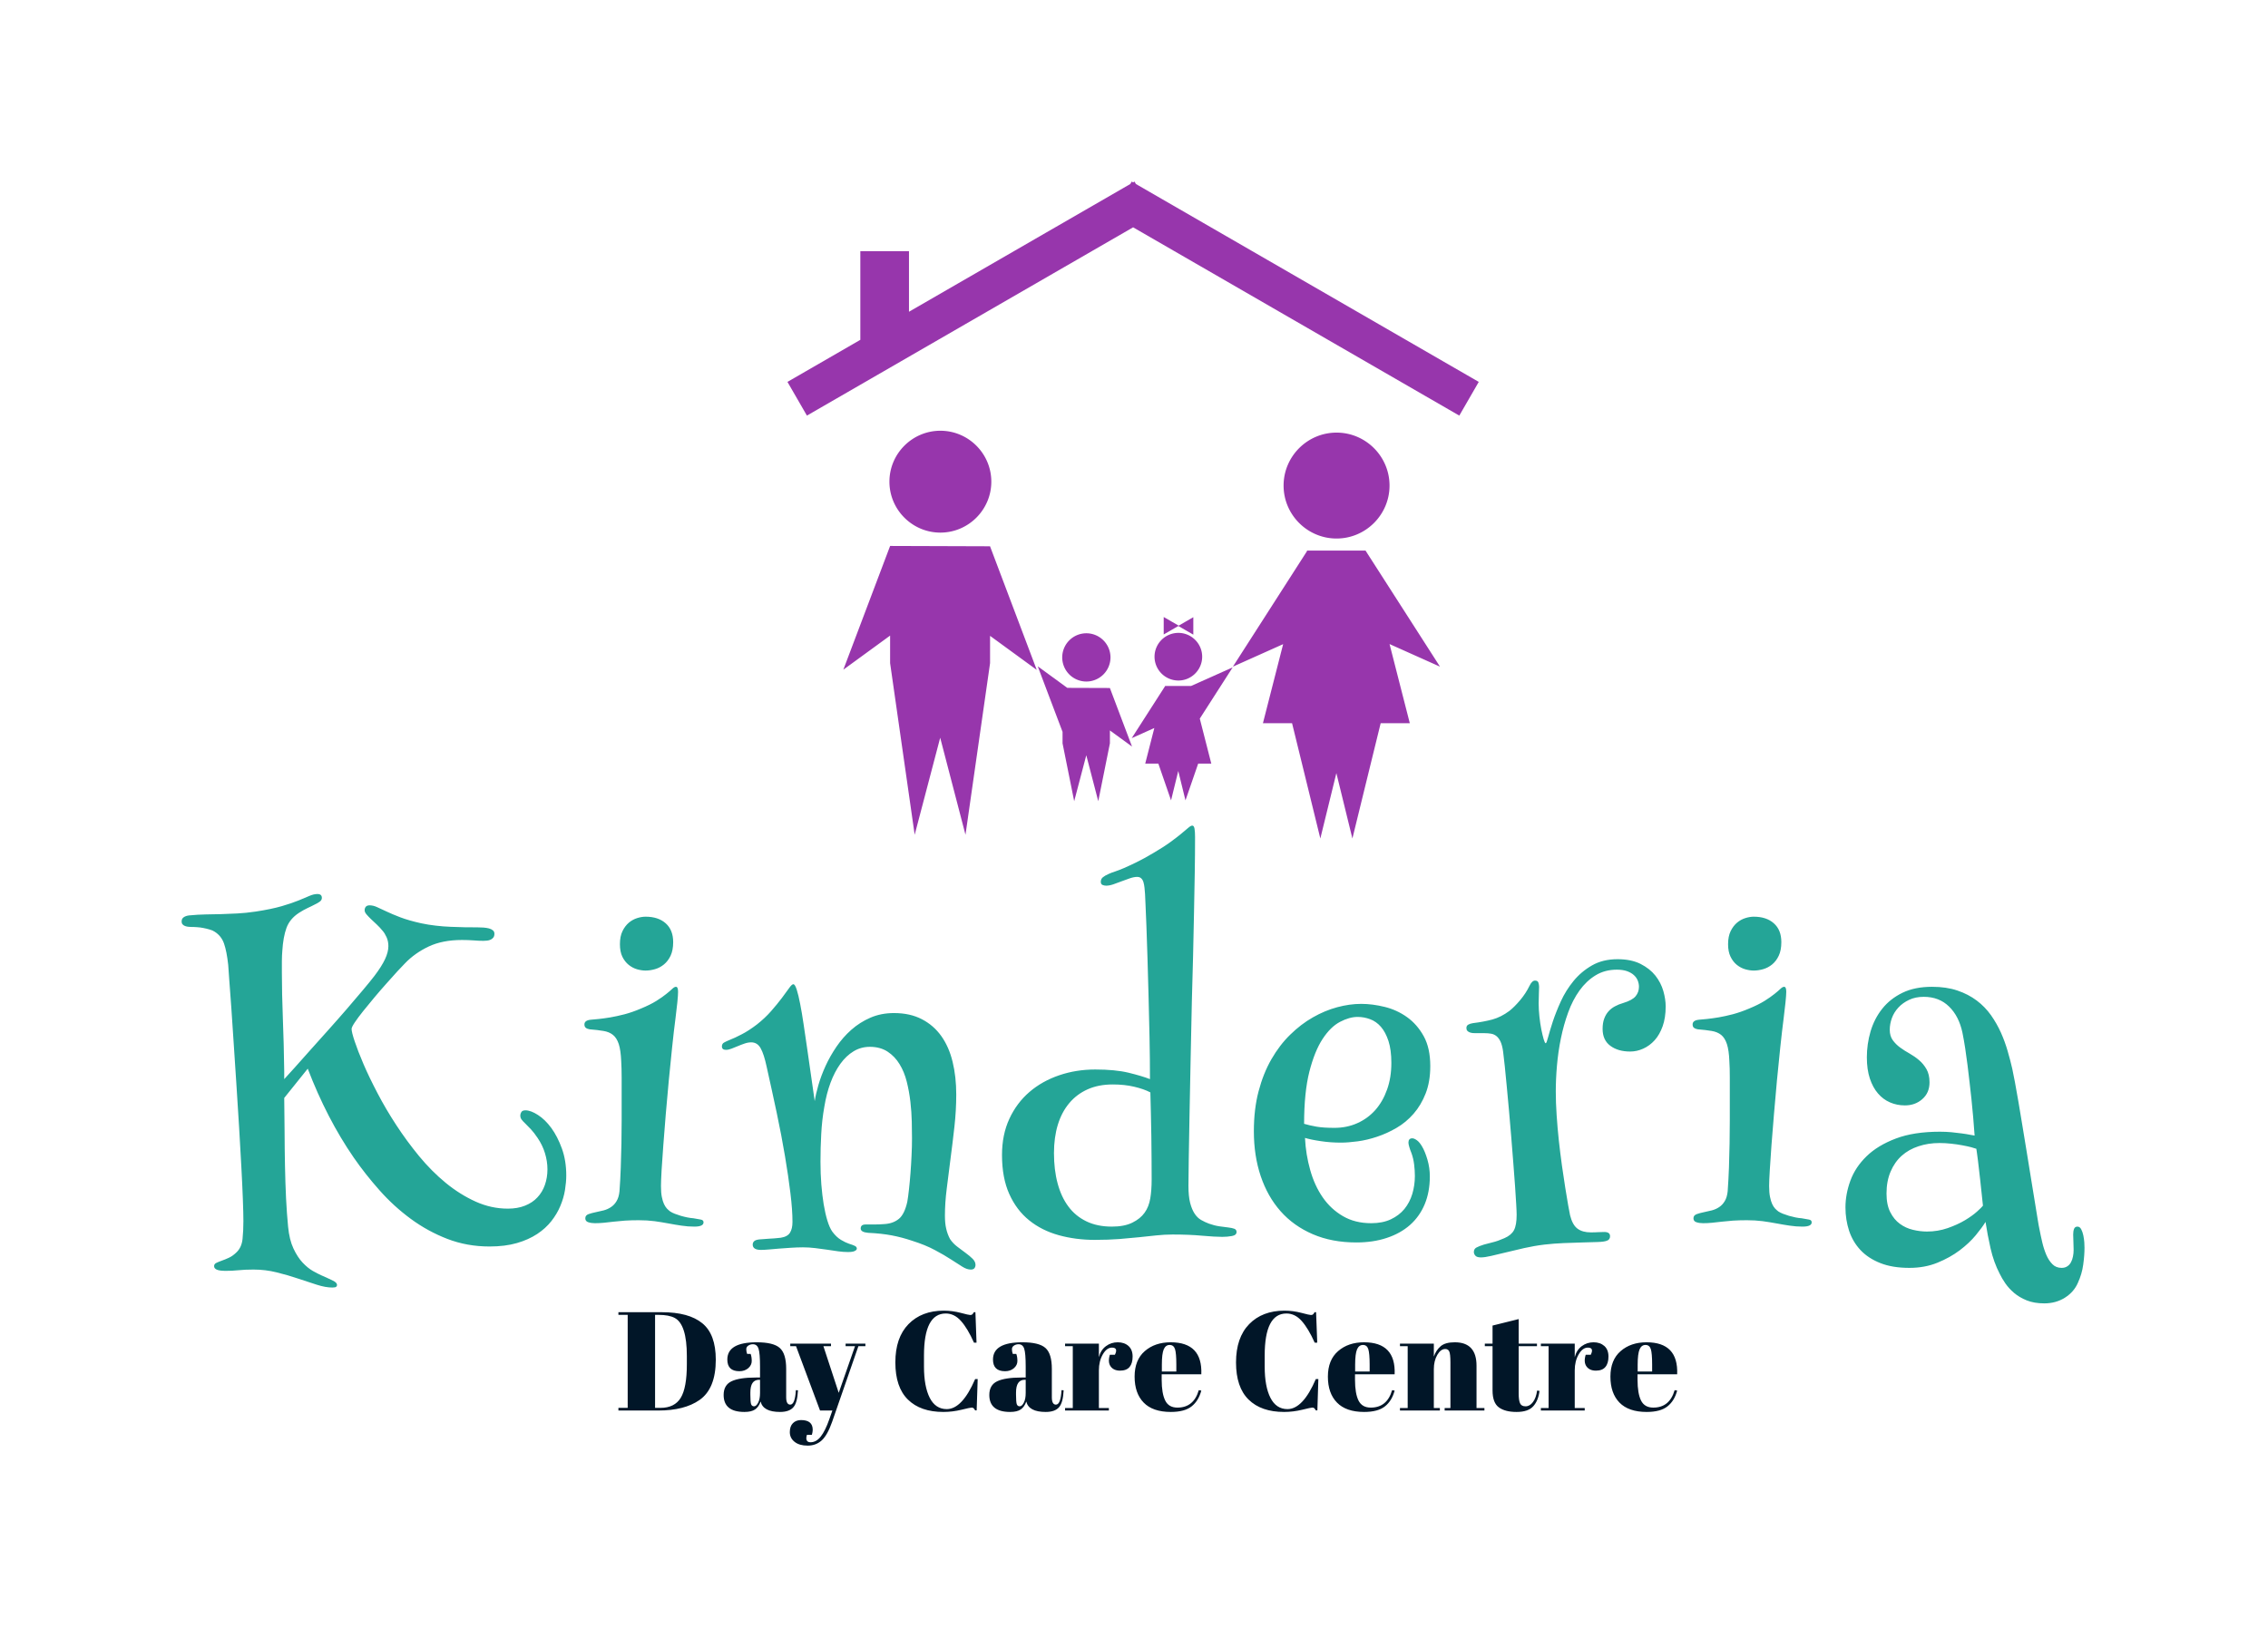
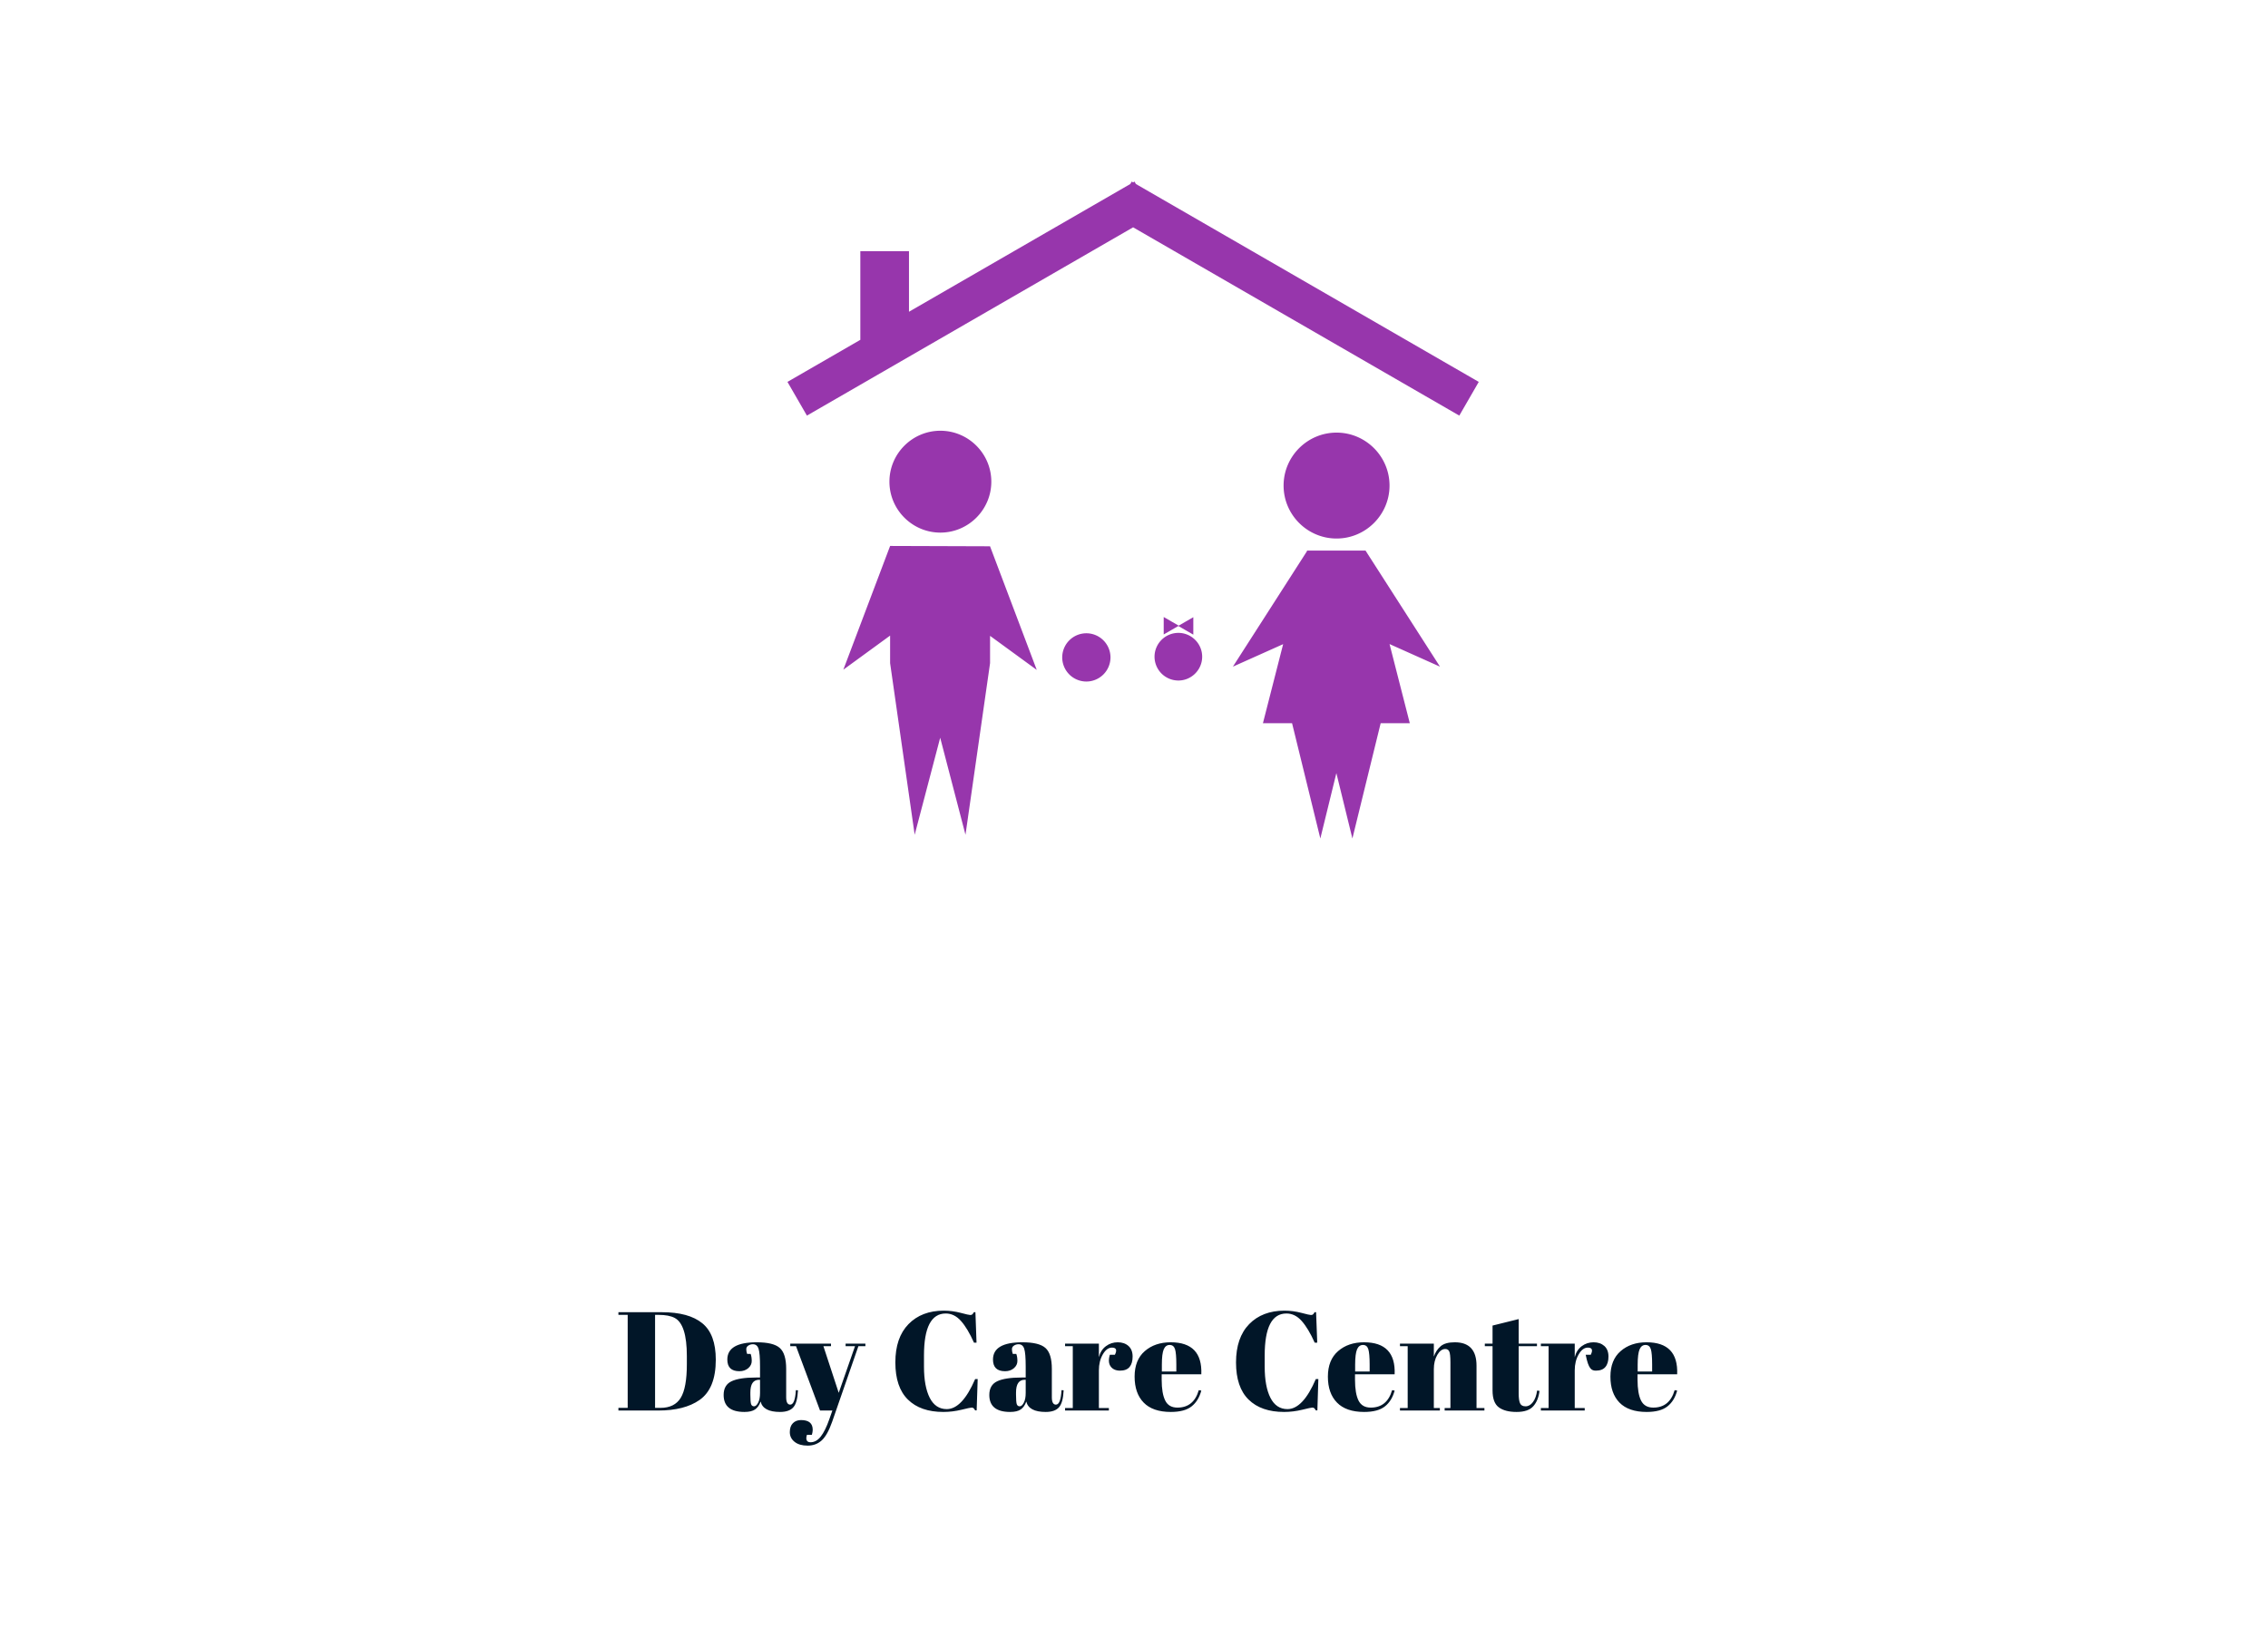
<svg xmlns="http://www.w3.org/2000/svg" id="SvgjsSvg84633" width="4096" height="2941.733">
  <defs id="SvgjsDefs84634" />
  <g id="SvgjsG84635" transform="translate(328, 328) scale(34.4)" opacity="1">
    <defs id="SvgjsDefs20568" />
    <g id="SvgjsG20569" transform="scale(0.233)" opacity="1">
      <g id="SvgjsG20570" class="UjhwL6nTn" transform="translate(137.041, -3.321) scale(1.547 1.547)" fill="#9736ac">
        <path d="M87.348 46.436c0-4.249-3.467-7.715-7.715-7.715-4.25 0-7.715 3.466-7.715 7.715s3.465 7.715 7.715 7.715c4.248-.001 7.715-3.466 7.715-7.715zm1.945 17.954l-5.406-8.427-.002.001-.014-.052h-8.535l-.028.109-5.368 8.369-5.406 8.428 7.319-3.278-2.945 11.522h4.246l2.052 8.368 2.064 8.423 2.065-8.423.27-1.103.271 1.103 2.064 8.423 2.064-8.423 2.053-8.368h4.245c-.984-3.844-1.968-7.689-2.95-11.534l7.346 3.29-5.405-8.428zm-56.73-.107l-3.397-8.988v-.014h-.006l-.002-.005-.012.005-14.539-.048v.013l-.003-.001-3.405 9.007-3.404 9.008 6.812-4.967v4.015l3.579 25.001 3.716-14.138 3.684 14.138 3.58-25.001v-3.977l6.801 4.96zM21.928 53.289c4.086 0 7.42-3.334 7.42-7.42 0-4.087-3.334-7.42-7.42-7.42-4.087 0-7.42 3.333-7.42 7.42 0 4.086 3.333 7.42 7.42 7.42zM53.12 71.368a3.477 3.477 0 0 0 3.47 3.47c1.91 0 3.469-1.559 3.469-3.47s-1.559-3.47-3.469-3.47a3.477 3.477 0 0 0-3.47 3.47z" />
-         <path d="M58.452 75.63h-3.794l-.012.048-2.416 3.765-2.431 3.79 3.292-1.474a7838.74 7838.74 0 0 0-1.325 5.182h1.91l1.851 5.358.929-3.788.122-.496.121.496.93 3.788 1.851-5.358h1.909l-1.446-5.654-.229-.899 2.357-3.676 2.432-3.79-4.805 2.151-1.246.557zm-10.223 4.563l-1.609-4.258v-.006h-.003v-.003l-.008.003-6.195-.021-4.306-3.139 1.613 4.266 2.002 5.284v1.675l1.695 8.427 1.762-6.698 1.744 6.698 1.696-8.427v-1.883l3.222 2.349z" />
        <path d="M46.706 71.47a3.522 3.522 0 0 0-3.515-3.516 3.522 3.522 0 0 0-3.516 3.516 3.522 3.522 0 0 0 3.516 3.515 3.523 3.523 0 0 0 3.515-3.515zm10.962-3.95l1.102.635v-2.542l-1.102.635-1.031.596-1.078-.623-1.102-.636v2.542l1.102-.636 1.031-.595zM50.41 2.503l-.205-.356-.205.119-.205-.119-.205.356-32.234 18.609v-8.827H10.27v12.919L-.344 31.332l2.835 4.91L50 8.813l47.51 27.429 2.834-4.91z" />
      </g>
      <g id="SvgjsG20571" class="text" transform="translate(212.31, 242.952) scale(1)" fill="#24a597">
-         <path d="M-169.96 -79.83C-170.35 -79.83 -170.63 -79.72 -170.81 -79.51C-170.98 -79.31 -171.07 -79.04 -171.07 -78.72C-171.07 -78.43 -170.94 -78.13 -170.66 -77.8C-170.39 -77.48 -170.05 -77.13 -169.65 -76.74C-169.25 -76.36 -168.82 -75.95 -168.35 -75.52C-167.88 -75.08 -167.44 -74.61 -167.03 -74.1C-166.7 -73.74 -166.41 -73.26 -166.13 -72.65C-165.86 -72.04 -165.72 -71.37 -165.72 -70.63C-165.72 -69.76 -165.97 -68.79 -166.47 -67.71C-166.97 -66.64 -167.76 -65.38 -168.86 -63.93C-169.5 -63.09 -170.37 -62.03 -171.46 -60.73C-172.55 -59.43 -173.75 -58.01 -175.07 -56.49C-176.39 -54.96 -177.77 -53.4 -179.21 -51.79C-180.66 -50.18 -182.03 -48.65 -183.33 -47.19C-184.63 -45.73 -185.8 -44.42 -186.83 -43.26C-187.85 -42.11 -188.64 -41.24 -189.19 -40.66L-189.19 -42.44C-189.25 -46.65 -189.35 -50.63 -189.5 -54.37C-189.64 -58.11 -189.72 -61.52 -189.72 -64.6L-189.72 -65.86L-189.72 -67.21C-189.72 -67.66 -189.71 -68.09 -189.69 -68.51C-189.68 -68.92 -189.65 -69.28 -189.62 -69.57C-189.49 -71.65 -189.18 -73.38 -188.68 -74.75C-188.18 -76.11 -187.24 -77.24 -185.86 -78.14C-185.16 -78.59 -184.51 -78.95 -183.91 -79.23C-183.32 -79.5 -182.78 -79.76 -182.3 -80.02C-181.94 -80.18 -181.59 -80.38 -181.24 -80.62C-180.88 -80.86 -180.71 -81.16 -180.71 -81.51C-180.71 -82.09 -181.04 -82.38 -181.72 -82.38C-182.26 -82.38 -182.85 -82.24 -183.48 -81.97C-184.1 -81.7 -184.92 -81.35 -185.93 -80.94C-186.95 -80.52 -188.22 -80.09 -189.76 -79.64C-191.31 -79.19 -193.25 -78.79 -195.59 -78.43C-197.1 -78.21 -198.48 -78.06 -199.74 -78C-200.99 -77.93 -202.2 -77.89 -203.37 -77.85C-204.55 -77.82 -205.71 -77.8 -206.87 -77.78C-208.02 -77.76 -209.28 -77.69 -210.62 -77.56C-211.11 -77.5 -211.51 -77.37 -211.83 -77.15C-212.15 -76.95 -212.31 -76.62 -212.31 -76.17C-212.31 -75.91 -212.24 -75.7 -212.09 -75.54C-211.95 -75.38 -211.77 -75.26 -211.56 -75.18C-211.36 -75.1 -211.13 -75.04 -210.89 -75.01C-210.65 -74.98 -210.43 -74.96 -210.24 -74.96C-209.82 -74.96 -209.36 -74.95 -208.87 -74.91C-208.37 -74.88 -207.88 -74.82 -207.4 -74.72C-206.92 -74.63 -206.45 -74.51 -206 -74.38C-205.55 -74.26 -205.18 -74.1 -204.89 -73.9C-203.86 -73.26 -203.15 -72.36 -202.75 -71.2C-202.35 -70.05 -202.03 -68.44 -201.81 -66.39C-201.78 -65.81 -201.7 -64.67 -201.57 -62.97C-201.44 -61.26 -201.29 -59.18 -201.11 -56.73C-200.93 -54.27 -200.75 -51.53 -200.56 -48.51C-200.36 -45.49 -200.16 -42.4 -199.95 -39.22C-199.74 -36.04 -199.54 -32.86 -199.35 -29.7C-199.16 -26.54 -198.99 -23.59 -198.85 -20.86C-198.7 -18.13 -198.59 -15.7 -198.51 -13.56C-198.43 -11.43 -198.39 -9.8 -198.39 -8.67C-198.39 -7.23 -198.45 -5.89 -198.58 -4.65C-198.71 -3.41 -199.14 -2.42 -199.88 -1.69C-200.46 -1.11 -201.05 -0.68 -201.64 -0.41C-202.23 -0.14 -202.78 0.09 -203.28 0.26C-203.78 0.44 -204.19 0.61 -204.51 0.77C-204.83 0.93 -204.99 1.17 -204.99 1.49C-204.99 1.85 -204.78 2.11 -204.36 2.29C-203.94 2.47 -203.27 2.55 -202.34 2.55C-201.41 2.55 -200.46 2.51 -199.5 2.41C-198.53 2.31 -197.41 2.26 -196.12 2.26C-194.32 2.26 -192.58 2.47 -190.9 2.89C-189.21 3.31 -187.6 3.77 -186.08 4.29C-184.55 4.8 -183.14 5.27 -181.84 5.68C-180.54 6.1 -179.37 6.31 -178.35 6.31C-177.9 6.31 -177.61 6.25 -177.48 6.14C-177.35 6.03 -177.29 5.89 -177.29 5.73C-177.29 5.38 -177.6 5.05 -178.23 4.75C-178.85 4.44 -179.71 4.05 -180.8 3.57C-181.32 3.34 -181.96 3.01 -182.73 2.58C-183.5 2.14 -184.27 1.52 -185.04 0.7C-185.81 -0.12 -186.5 -1.18 -187.11 -2.48C-187.72 -3.78 -188.13 -5.43 -188.32 -7.42C-188.51 -9.35 -188.66 -11.48 -188.78 -13.83C-188.89 -16.17 -188.97 -18.61 -189.02 -21.15C-189.07 -23.69 -189.1 -26.26 -189.11 -28.88C-189.13 -31.5 -189.15 -34.01 -189.19 -36.42L-183.89 -43.02C-181.03 -35.54 -177.58 -28.86 -173.53 -22.98C-171.79 -20.47 -169.86 -18.02 -167.72 -15.61C-165.59 -13.2 -163.24 -11.06 -160.69 -9.18C-158.14 -7.3 -155.38 -5.79 -152.43 -4.65C-149.47 -3.51 -146.31 -2.94 -142.94 -2.94C-140.59 -2.94 -138.54 -3.2 -136.77 -3.71C-135 -4.22 -133.48 -4.91 -132.19 -5.76C-130.91 -6.61 -129.84 -7.58 -128.99 -8.67C-128.14 -9.76 -127.46 -10.9 -126.97 -12.09C-126.47 -13.28 -126.12 -14.47 -125.93 -15.66C-125.74 -16.85 -125.64 -17.94 -125.64 -18.93C-125.64 -21.18 -125.97 -23.21 -126.63 -25.03C-127.29 -26.84 -128.08 -28.38 -129.01 -29.65C-129.94 -30.92 -130.95 -31.9 -132.03 -32.59C-133.1 -33.28 -134.04 -33.63 -134.84 -33.63C-135.29 -33.63 -135.6 -33.5 -135.76 -33.24C-135.92 -32.98 -136 -32.73 -136 -32.47C-136 -32.12 -135.9 -31.8 -135.69 -31.53C-135.48 -31.26 -135.2 -30.95 -134.84 -30.62C-134.49 -30.28 -134.08 -29.86 -133.61 -29.36C-133.15 -28.87 -132.64 -28.22 -132.1 -27.41C-131.36 -26.32 -130.8 -25.17 -130.44 -23.97C-130.07 -22.76 -129.88 -21.55 -129.88 -20.33C-129.88 -19.08 -130.07 -17.91 -130.46 -16.81C-130.84 -15.72 -131.41 -14.78 -132.15 -14C-132.88 -13.21 -133.81 -12.59 -134.94 -12.14C-136.06 -11.69 -137.35 -11.47 -138.79 -11.47C-141.3 -11.47 -143.72 -12 -146.07 -13.06C-148.41 -14.12 -150.65 -15.52 -152.79 -17.27C-154.92 -19.02 -156.92 -21.03 -158.79 -23.29C-160.65 -25.56 -162.37 -27.89 -163.94 -30.3C-165.52 -32.71 -166.93 -35.11 -168.18 -37.51C-169.43 -39.9 -170.49 -42.09 -171.34 -44.08C-172.19 -46.07 -172.85 -47.77 -173.31 -49.16C-173.78 -50.56 -174.01 -51.5 -174.01 -51.98C-174.01 -52.24 -173.77 -52.73 -173.29 -53.45C-172.81 -54.17 -172.18 -55.02 -171.41 -55.98C-170.64 -56.94 -169.79 -57.98 -168.86 -59.09C-167.92 -60.2 -167.02 -61.25 -166.13 -62.24C-165.25 -63.24 -164.43 -64.15 -163.68 -64.97C-162.92 -65.78 -162.35 -66.39 -161.97 -66.77C-160.49 -68.31 -158.71 -69.57 -156.64 -70.55C-154.57 -71.53 -152.07 -72.02 -149.15 -72.02C-148.22 -72.02 -147.35 -71.99 -146.55 -71.93C-145.75 -71.86 -144.99 -71.83 -144.29 -71.83C-144.03 -71.83 -143.76 -71.85 -143.47 -71.88C-143.18 -71.91 -142.91 -71.98 -142.67 -72.1C-142.43 -72.21 -142.23 -72.37 -142.07 -72.58C-141.91 -72.79 -141.83 -73.07 -141.83 -73.42C-141.83 -73.74 -141.94 -74 -142.17 -74.19C-142.39 -74.38 -142.69 -74.53 -143.06 -74.63C-143.43 -74.72 -143.84 -74.79 -144.29 -74.82C-144.74 -74.85 -145.2 -74.87 -145.68 -74.87C-146.55 -74.87 -147.5 -74.87 -148.53 -74.89C-149.55 -74.91 -150.61 -74.94 -151.71 -74.99C-152.8 -75.03 -153.91 -75.12 -155.03 -75.25C-156.15 -75.38 -157.25 -75.55 -158.31 -75.78C-160.2 -76.2 -161.77 -76.65 -163.03 -77.13C-164.28 -77.61 -165.33 -78.05 -166.18 -78.46C-167.03 -78.86 -167.74 -79.19 -168.3 -79.44C-168.86 -79.7 -169.42 -79.83 -169.96 -79.83Z M-107.77 -77.27C-108.35 -77.27 -108.97 -77.17 -109.65 -76.96C-110.32 -76.75 -110.95 -76.41 -111.53 -75.93C-112.1 -75.44 -112.59 -74.81 -112.97 -74.02C-113.36 -73.24 -113.55 -72.25 -113.55 -71.06C-113.55 -69.94 -113.37 -69 -113 -68.24C-112.63 -67.49 -112.15 -66.88 -111.57 -66.41C-111 -65.95 -110.37 -65.62 -109.7 -65.42C-109.02 -65.23 -108.38 -65.13 -107.77 -65.13C-107.06 -65.13 -106.35 -65.24 -105.63 -65.45C-104.9 -65.66 -104.24 -66.01 -103.63 -66.51C-103.02 -67.01 -102.52 -67.66 -102.13 -68.48C-101.75 -69.3 -101.55 -70.32 -101.55 -71.54C-101.55 -73.37 -102.12 -74.79 -103.24 -75.78C-104.36 -76.78 -105.87 -77.27 -107.77 -77.27ZM-100.93 -61.47C-101.15 -61.47 -101.43 -61.32 -101.75 -61.02C-102.07 -60.71 -102.52 -60.32 -103.1 -59.86C-103.67 -59.39 -104.42 -58.87 -105.34 -58.29C-106.25 -57.72 -107.42 -57.14 -108.83 -56.56C-110.11 -56.01 -111.33 -55.59 -112.49 -55.28C-113.65 -54.98 -114.71 -54.75 -115.69 -54.58C-116.67 -54.42 -117.53 -54.3 -118.27 -54.22C-119.01 -54.14 -119.62 -54.09 -120.1 -54.05C-121.07 -53.96 -121.55 -53.6 -121.55 -52.99C-121.55 -52.64 -121.44 -52.39 -121.23 -52.22C-121.03 -52.06 -120.74 -51.95 -120.39 -51.89C-119.17 -51.79 -118.13 -51.67 -117.26 -51.52C-116.39 -51.38 -115.68 -51.08 -115.12 -50.63C-114.55 -50.18 -114.12 -49.49 -113.81 -48.56C-113.51 -47.63 -113.33 -46.35 -113.26 -44.71C-113.2 -43.68 -113.16 -42.44 -113.16 -40.97L-113.16 -36.13L-113.16 -31.39C-113.16 -29.7 -113.18 -27.97 -113.21 -26.18C-113.24 -24.4 -113.29 -22.59 -113.36 -20.76C-113.42 -18.93 -113.52 -17.13 -113.65 -15.37C-113.74 -14.47 -113.96 -13.74 -114.3 -13.18C-114.63 -12.61 -115.05 -12.16 -115.55 -11.83C-116.05 -11.49 -116.6 -11.24 -117.21 -11.08C-117.82 -10.92 -118.45 -10.78 -119.09 -10.65C-119.6 -10.55 -120.11 -10.41 -120.61 -10.24C-121.11 -10.06 -121.35 -9.75 -121.35 -9.3C-121.35 -8.85 -121.13 -8.55 -120.68 -8.41C-120.23 -8.26 -119.73 -8.19 -119.19 -8.19C-118.51 -8.19 -117.84 -8.22 -117.16 -8.29C-116.49 -8.35 -115.77 -8.43 -115 -8.53C-114.22 -8.62 -113.37 -8.7 -112.44 -8.77C-111.51 -8.83 -110.47 -8.86 -109.31 -8.86C-108.06 -8.86 -106.89 -8.79 -105.79 -8.65C-104.7 -8.5 -103.65 -8.33 -102.64 -8.14C-101.63 -7.95 -100.64 -7.78 -99.68 -7.64C-98.71 -7.49 -97.75 -7.42 -96.78 -7.42C-95.4 -7.42 -94.71 -7.74 -94.71 -8.38C-94.71 -8.74 -94.92 -8.94 -95.34 -9.01C-95.76 -9.07 -96.3 -9.17 -96.98 -9.3C-97.39 -9.33 -97.85 -9.39 -98.35 -9.49C-98.85 -9.59 -99.34 -9.71 -99.82 -9.85C-100.3 -10 -100.75 -10.15 -101.17 -10.31C-101.59 -10.47 -101.94 -10.65 -102.23 -10.84C-102.49 -11.03 -102.73 -11.26 -102.98 -11.51C-103.22 -11.77 -103.43 -12.11 -103.63 -12.53C-103.82 -12.94 -103.98 -13.47 -104.11 -14.12C-104.24 -14.76 -104.3 -15.58 -104.3 -16.57C-104.3 -17.34 -104.25 -18.54 -104.16 -20.16C-104.06 -21.78 -103.93 -23.66 -103.77 -25.8C-103.61 -27.93 -103.42 -30.25 -103.22 -32.76C-103.01 -35.27 -102.78 -37.79 -102.54 -40.35C-102.3 -42.9 -102.05 -45.39 -101.79 -47.81C-101.54 -50.24 -101.28 -52.45 -101.02 -54.44C-100.86 -55.69 -100.73 -56.87 -100.61 -57.98C-100.5 -59.09 -100.45 -59.88 -100.45 -60.36C-100.45 -61.1 -100.61 -61.47 -100.93 -61.47Z M-74.48 -62.05C-74.7 -62.05 -75.03 -61.75 -75.44 -61.16C-75.86 -60.57 -76.41 -59.82 -77.08 -58.92C-77.76 -58.02 -78.56 -57.04 -79.49 -55.98C-80.42 -54.92 -81.48 -53.93 -82.67 -52.99C-83.89 -52.06 -85.02 -51.32 -86.07 -50.78C-87.11 -50.23 -88.08 -49.78 -88.98 -49.43C-89.37 -49.27 -89.73 -49.1 -90.06 -48.92C-90.4 -48.75 -90.57 -48.45 -90.57 -48.03C-90.57 -47.52 -90.27 -47.26 -89.66 -47.26C-89.27 -47.26 -88.85 -47.35 -88.4 -47.53C-87.95 -47.7 -87.48 -47.9 -86.98 -48.1C-86.48 -48.31 -85.98 -48.51 -85.46 -48.68C-84.95 -48.86 -84.45 -48.95 -83.97 -48.95C-83.04 -48.95 -82.32 -48.5 -81.83 -47.6C-81.33 -46.7 -80.89 -45.33 -80.5 -43.5C-79.7 -39.94 -78.94 -36.45 -78.21 -33.02C-77.49 -29.6 -76.87 -26.37 -76.36 -23.32C-75.84 -20.27 -75.44 -17.47 -75.13 -14.93C-74.82 -12.4 -74.67 -10.25 -74.67 -8.48C-74.67 -7.45 -74.86 -6.64 -75.23 -6.05C-75.6 -5.45 -76.29 -5.07 -77.32 -4.91C-77.87 -4.85 -78.34 -4.8 -78.74 -4.77C-79.14 -4.74 -79.53 -4.71 -79.9 -4.7C-80.27 -4.68 -80.63 -4.66 -80.98 -4.62C-81.34 -4.59 -81.74 -4.56 -82.19 -4.53C-82.73 -4.46 -83.11 -4.33 -83.32 -4.12C-83.53 -3.91 -83.63 -3.66 -83.63 -3.37C-83.63 -2.57 -83.01 -2.17 -81.75 -2.17C-81.34 -2.17 -80.77 -2.2 -80.07 -2.26C-79.36 -2.33 -78.58 -2.39 -77.73 -2.46C-76.88 -2.52 -75.99 -2.59 -75.06 -2.65C-74.13 -2.71 -73.21 -2.75 -72.31 -2.75C-71.41 -2.75 -70.5 -2.69 -69.57 -2.58C-68.63 -2.47 -67.73 -2.34 -66.87 -2.22C-66 -2.09 -65.17 -1.97 -64.36 -1.85C-63.56 -1.74 -62.82 -1.69 -62.15 -1.69C-61.44 -1.69 -60.93 -1.77 -60.63 -1.93C-60.32 -2.09 -60.17 -2.26 -60.17 -2.46C-60.17 -2.71 -60.31 -2.91 -60.58 -3.06C-60.85 -3.2 -61.31 -3.37 -61.95 -3.57C-62.44 -3.73 -63.03 -4.01 -63.74 -4.43C-64.44 -4.85 -65.1 -5.48 -65.71 -6.31C-66.13 -6.92 -66.5 -7.76 -66.82 -8.82C-67.14 -9.88 -67.41 -11.09 -67.64 -12.45C-67.86 -13.82 -68.04 -15.31 -68.17 -16.93C-68.3 -18.56 -68.36 -20.25 -68.36 -22.02C-68.36 -24.1 -68.31 -26.2 -68.19 -28.3C-68.08 -30.41 -67.85 -32.45 -67.49 -34.45C-67.17 -36.41 -66.71 -38.2 -66.1 -39.84C-65.49 -41.48 -64.75 -42.9 -63.88 -44.11C-63.01 -45.31 -62.03 -46.25 -60.92 -46.92C-59.81 -47.6 -58.58 -47.94 -57.23 -47.94C-55.66 -47.94 -54.33 -47.57 -53.23 -46.85C-52.14 -46.13 -51.24 -45.19 -50.54 -44.03C-49.83 -42.88 -49.29 -41.56 -48.92 -40.08C-48.55 -38.61 -48.28 -37.1 -48.1 -35.55C-47.93 -34.01 -47.82 -32.53 -47.79 -31.1C-47.76 -29.67 -47.74 -28.41 -47.74 -27.32C-47.74 -26.1 -47.77 -24.81 -47.84 -23.46C-47.9 -22.11 -47.98 -20.79 -48.08 -19.49C-48.18 -18.19 -48.29 -16.97 -48.42 -15.83C-48.54 -14.69 -48.67 -13.75 -48.8 -13.01C-49.22 -11.14 -49.85 -9.87 -50.68 -9.18C-51.52 -8.49 -52.58 -8.09 -53.86 -8C-54.7 -7.93 -55.51 -7.9 -56.32 -7.9L-58.2 -7.9C-58.93 -7.9 -59.3 -7.6 -59.3 -6.99C-59.3 -6.44 -58.74 -6.12 -57.62 -6.02C-55.59 -5.93 -53.82 -5.73 -52.29 -5.44C-50.77 -5.15 -49.25 -4.75 -47.74 -4.24C-45.72 -3.6 -44 -2.9 -42.59 -2.14C-41.17 -1.39 -39.96 -0.68 -38.95 -0.02C-37.94 0.63 -37.09 1.18 -36.4 1.61C-35.71 2.05 -35.07 2.26 -34.49 2.26C-34.11 2.26 -33.83 2.16 -33.67 1.95C-33.51 1.74 -33.43 1.49 -33.43 1.2C-33.43 0.72 -33.65 0.26 -34.08 -0.17C-34.52 -0.6 -35.03 -1.04 -35.63 -1.47C-36.22 -1.9 -36.85 -2.37 -37.5 -2.87C-38.16 -3.36 -38.72 -3.95 -39.17 -4.62C-39.55 -5.33 -39.84 -6.1 -40.03 -6.94C-40.23 -7.77 -40.32 -8.75 -40.32 -9.88C-40.32 -11.77 -40.19 -13.81 -39.91 -15.99C-39.64 -18.18 -39.35 -20.44 -39.05 -22.79C-38.74 -25.13 -38.45 -27.52 -38.18 -29.94C-37.91 -32.37 -37.77 -34.78 -37.77 -37.19C-37.77 -39.86 -38.04 -42.31 -38.59 -44.56C-39.13 -46.81 -39.99 -48.75 -41.14 -50.37C-42.3 -51.99 -43.76 -53.26 -45.53 -54.17C-47.29 -55.09 -49.38 -55.55 -51.79 -55.55C-53.75 -55.55 -55.52 -55.2 -57.11 -54.51C-58.7 -53.82 -60.13 -52.91 -61.4 -51.79C-62.67 -50.67 -63.78 -49.4 -64.75 -47.98C-65.71 -46.57 -66.53 -45.13 -67.21 -43.65C-67.88 -42.17 -68.42 -40.74 -68.82 -39.36C-69.22 -37.98 -69.5 -36.76 -69.66 -35.7L-71.4 -47.84C-71.65 -49.61 -71.91 -51.35 -72.17 -53.07C-72.42 -54.78 -72.68 -56.3 -72.94 -57.62C-73.19 -58.94 -73.45 -60 -73.71 -60.82C-73.97 -61.64 -74.22 -62.05 -74.48 -62.05Z M15.42 -97.8C15.19 -97.8 14.9 -97.64 14.53 -97.32C14.16 -96.99 13.64 -96.56 12.98 -96.02C12.33 -95.47 11.49 -94.83 10.48 -94.09C9.47 -93.35 8.22 -92.55 6.74 -91.68C5.24 -90.78 3.93 -90.07 2.84 -89.54C1.75 -89.01 0.81 -88.57 0.02 -88.23C-0.76 -87.9 -1.43 -87.64 -1.97 -87.46C-2.52 -87.29 -3 -87.1 -3.42 -86.91C-4 -86.65 -4.44 -86.4 -4.75 -86.14C-5.05 -85.88 -5.2 -85.55 -5.2 -85.13C-5.2 -84.78 -5.07 -84.54 -4.82 -84.43C-4.56 -84.32 -4.29 -84.26 -4 -84.26C-3.52 -84.26 -2.97 -84.36 -2.36 -84.57C-1.75 -84.78 -1.13 -85.01 -0.51 -85.25C0.12 -85.49 0.74 -85.71 1.35 -85.92C1.96 -86.13 2.51 -86.24 2.99 -86.24C3.37 -86.24 3.68 -86.13 3.9 -85.92C4.13 -85.71 4.3 -85.42 4.41 -85.06C4.52 -84.69 4.6 -84.27 4.65 -83.8C4.7 -83.34 4.74 -82.86 4.77 -82.38C4.77 -82.19 4.8 -81.45 4.87 -80.17C4.93 -78.88 5 -77.21 5.08 -75.16C5.16 -73.1 5.24 -70.72 5.32 -68.02C5.4 -65.33 5.48 -62.46 5.56 -59.43C5.64 -56.39 5.72 -53.27 5.78 -50.08C5.85 -46.88 5.88 -43.74 5.88 -40.66C4.66 -41.14 3.04 -41.62 1.04 -42.11C-0.97 -42.59 -3.47 -42.83 -6.46 -42.83C-9.31 -42.83 -12.02 -42.4 -14.57 -41.53C-17.13 -40.66 -19.36 -39.41 -21.27 -37.77C-23.18 -36.13 -24.69 -34.12 -25.8 -31.72C-26.91 -29.33 -27.46 -26.61 -27.46 -23.56C-27.46 -20.12 -26.91 -17.19 -25.82 -14.77C-24.73 -12.34 -23.24 -10.37 -21.34 -8.84C-19.45 -7.31 -17.23 -6.2 -14.69 -5.49C-12.16 -4.79 -9.44 -4.43 -6.55 -4.43C-4.5 -4.43 -2.66 -4.5 -1.04 -4.62C0.59 -4.75 2.08 -4.89 3.44 -5.03C4.81 -5.18 6.1 -5.32 7.32 -5.44C8.54 -5.57 9.76 -5.64 10.98 -5.64C13.49 -5.64 15.71 -5.55 17.63 -5.37C19.56 -5.2 21.07 -5.11 22.16 -5.11C22.93 -5.11 23.66 -5.17 24.35 -5.3C25.04 -5.43 25.39 -5.73 25.39 -6.21C25.39 -6.57 25.22 -6.81 24.88 -6.94C24.55 -7.07 24.09 -7.16 23.51 -7.23C22.93 -7.29 22.27 -7.38 21.51 -7.49C20.76 -7.6 19.98 -7.8 19.17 -8.09C18.56 -8.32 17.98 -8.59 17.42 -8.91C16.85 -9.23 16.36 -9.71 15.95 -10.33C15.53 -10.96 15.19 -11.77 14.93 -12.77C14.68 -13.76 14.55 -15.03 14.55 -16.57C14.55 -17.92 14.57 -19.98 14.62 -22.74C14.67 -25.5 14.73 -28.74 14.79 -32.45C14.85 -36.16 14.93 -40.23 15.03 -44.66C15.13 -49.09 15.22 -53.64 15.32 -58.29C15.42 -61.6 15.51 -64.92 15.59 -68.24C15.67 -71.57 15.74 -74.81 15.8 -77.97C15.87 -81.14 15.92 -84.17 15.97 -87.08C16.02 -89.99 16.04 -92.69 16.04 -95.2C16.04 -96 16 -96.63 15.92 -97.1C15.84 -97.57 15.67 -97.8 15.42 -97.8ZM6.26 -18.07C6.26 -16.46 6.16 -15.03 5.95 -13.78C5.74 -12.53 5.32 -11.45 4.67 -10.55C4.03 -9.65 3.11 -8.9 1.9 -8.31C0.7 -7.72 -0.83 -7.42 -2.7 -7.42C-4.88 -7.42 -6.79 -7.81 -8.43 -8.6C-10.07 -9.39 -11.43 -10.5 -12.5 -11.95C-13.58 -13.39 -14.39 -15.14 -14.93 -17.17C-15.48 -19.21 -15.75 -21.49 -15.75 -23.99C-15.75 -26.34 -15.46 -28.46 -14.89 -30.35C-14.31 -32.25 -13.46 -33.87 -12.33 -35.22C-11.21 -36.57 -9.83 -37.61 -8.19 -38.35C-6.55 -39.09 -4.66 -39.46 -2.5 -39.46C-0.74 -39.46 0.87 -39.29 2.31 -38.95C3.76 -38.61 4.98 -38.19 5.97 -37.67C6.01 -36.16 6.05 -34.56 6.09 -32.86C6.14 -31.15 6.17 -29.44 6.19 -27.73C6.21 -26.01 6.22 -24.32 6.24 -22.67C6.26 -21.01 6.26 -19.48 6.26 -18.07Z M67.16 -25.53C66.8 -26.14 66.43 -26.59 66.03 -26.88C65.62 -27.17 65.28 -27.32 64.99 -27.32C64.41 -27.32 64.12 -26.99 64.12 -26.35C64.12 -26.1 64.19 -25.76 64.32 -25.34C64.44 -24.92 64.6 -24.47 64.8 -23.99C65.09 -23.19 65.29 -22.34 65.4 -21.44C65.51 -20.54 65.57 -19.67 65.57 -18.84C65.57 -17.42 65.37 -16.07 64.99 -14.79C64.6 -13.51 64.01 -12.37 63.21 -11.39C62.4 -10.41 61.38 -9.64 60.15 -9.06C58.91 -8.48 57.44 -8.19 55.74 -8.19C53.3 -8.19 51.17 -8.72 49.36 -9.78C47.54 -10.84 46.02 -12.25 44.8 -14.02C43.58 -15.79 42.64 -17.83 41.99 -20.16C41.33 -22.49 40.93 -24.91 40.81 -27.41C41.64 -27.16 42.8 -26.91 44.3 -26.69C45.79 -26.46 47.32 -26.35 48.9 -26.35C49.99 -26.35 51.25 -26.45 52.68 -26.64C54.11 -26.83 55.57 -27.18 57.06 -27.68C58.56 -28.18 60.02 -28.84 61.45 -29.68C62.88 -30.51 64.15 -31.57 65.28 -32.86C66.4 -34.14 67.31 -35.67 68 -37.43C68.69 -39.2 69.04 -41.25 69.04 -43.6C69.04 -46.3 68.55 -48.54 67.57 -50.32C66.59 -52.1 65.33 -53.54 63.81 -54.63C62.28 -55.72 60.61 -56.49 58.77 -56.94C56.94 -57.39 55.18 -57.62 53.48 -57.62C51.74 -57.62 49.94 -57.37 48.08 -56.87C46.22 -56.37 44.39 -55.61 42.59 -54.58C40.79 -53.56 39.09 -52.26 37.48 -50.68C35.87 -49.11 34.46 -47.26 33.24 -45.14C32.02 -43.02 31.06 -40.61 30.35 -37.91C29.64 -35.22 29.29 -32.21 29.29 -28.91C29.29 -25.24 29.8 -21.88 30.83 -18.81C31.86 -15.75 33.35 -13.1 35.31 -10.89C37.27 -8.67 39.69 -6.95 42.56 -5.71C45.44 -4.47 48.71 -3.85 52.37 -3.85C54.9 -3.85 57.19 -4.19 59.23 -4.87C61.27 -5.54 63.01 -6.51 64.46 -7.78C65.9 -9.05 67.01 -10.61 67.78 -12.45C68.55 -14.3 68.94 -16.4 68.94 -18.74C68.94 -20.03 68.76 -21.29 68.39 -22.55C68.02 -23.8 67.61 -24.79 67.16 -25.53ZM40.61 -30.59C40.61 -35.31 41.01 -39.22 41.79 -42.32C42.58 -45.42 43.58 -47.89 44.78 -49.72C45.98 -51.55 47.29 -52.83 48.71 -53.57C50.12 -54.31 51.44 -54.68 52.66 -54.68C53.62 -54.68 54.56 -54.51 55.47 -54.17C56.39 -53.84 57.2 -53.27 57.91 -52.46C58.61 -51.66 59.18 -50.59 59.62 -49.26C60.05 -47.93 60.27 -46.28 60.27 -44.32C60.27 -42.11 59.95 -40.1 59.3 -38.3C58.66 -36.5 57.78 -34.97 56.66 -33.7C55.53 -32.43 54.18 -31.44 52.61 -30.74C51.03 -30.03 49.32 -29.68 47.45 -29.68C45.85 -29.68 44.51 -29.76 43.45 -29.94C42.39 -30.12 41.45 -30.34 40.61 -30.59Z M93.56 -61.47C93.56 -61.76 93.51 -62.07 93.41 -62.39C93.32 -62.71 93.06 -62.87 92.64 -62.87C92.19 -62.87 91.77 -62.47 91.39 -61.67C90.84 -60.54 90.14 -59.47 89.29 -58.46C88.44 -57.45 87.63 -56.64 86.86 -56.03C85.61 -55.1 84.33 -54.46 83.03 -54.1C81.73 -53.75 80.28 -53.48 78.67 -53.28C78.25 -53.22 77.9 -53.11 77.61 -52.95C77.32 -52.79 77.18 -52.53 77.18 -52.17C77.18 -51.92 77.25 -51.71 77.39 -51.55C77.54 -51.39 77.72 -51.27 77.95 -51.19C78.17 -51.11 78.41 -51.06 78.65 -51.04C78.89 -51.03 79.09 -51.02 79.25 -51.02L81.22 -51.02C81.77 -51.02 82.28 -50.98 82.74 -50.9C83.21 -50.82 83.62 -50.63 83.97 -50.34C84.32 -50.06 84.63 -49.63 84.89 -49.07C85.14 -48.51 85.34 -47.74 85.46 -46.78C85.56 -45.98 85.68 -44.9 85.83 -43.55C85.97 -42.2 86.12 -40.67 86.28 -38.95C86.44 -37.23 86.61 -35.39 86.79 -33.43C86.97 -31.48 87.13 -29.51 87.29 -27.53C87.46 -25.56 87.61 -23.63 87.75 -21.75C87.9 -19.87 88.03 -18.15 88.14 -16.57C88.25 -15 88.34 -13.64 88.4 -12.5C88.47 -11.36 88.5 -10.55 88.5 -10.07C88.5 -8.53 88.3 -7.38 87.9 -6.62C87.5 -5.87 86.78 -5.27 85.75 -4.82C84.73 -4.37 83.83 -4.05 83.08 -3.88C82.32 -3.7 81.67 -3.53 81.13 -3.37C80.42 -3.15 79.87 -2.93 79.47 -2.72C79.06 -2.51 78.86 -2.17 78.86 -1.69C78.86 -1.4 78.98 -1.12 79.2 -0.87C79.43 -0.61 79.84 -0.48 80.45 -0.48C81.03 -0.48 81.8 -0.59 82.77 -0.82C83.73 -1.04 84.84 -1.31 86.09 -1.61C87.34 -1.92 88.71 -2.24 90.19 -2.58C91.66 -2.91 93.19 -3.18 94.76 -3.37C96.18 -3.53 97.64 -3.65 99.15 -3.71C100.66 -3.77 102.06 -3.82 103.36 -3.85C104.66 -3.89 105.8 -3.92 106.78 -3.95C107.76 -3.98 108.44 -4.08 108.83 -4.24C109.31 -4.4 109.55 -4.74 109.55 -5.25C109.55 -5.89 109.12 -6.21 108.25 -6.21C107.96 -6.21 107.52 -6.2 106.93 -6.17C106.33 -6.13 105.76 -6.12 105.22 -6.12C103.96 -6.12 102.96 -6.4 102.21 -6.96C101.45 -7.52 100.9 -8.53 100.54 -9.97C100.45 -10.39 100.3 -11.14 100.11 -12.24C99.92 -13.33 99.7 -14.63 99.46 -16.14C99.22 -17.65 98.97 -19.32 98.71 -21.15C98.46 -22.98 98.22 -24.86 98.01 -26.79C97.8 -28.71 97.64 -30.63 97.51 -32.54C97.38 -34.45 97.32 -36.23 97.32 -37.87C97.32 -39.67 97.4 -41.6 97.58 -43.67C97.76 -45.74 98.05 -47.8 98.47 -49.84C98.89 -51.88 99.43 -53.83 100.11 -55.69C100.78 -57.55 101.64 -59.2 102.66 -60.63C103.69 -62.06 104.89 -63.2 106.28 -64.05C107.66 -64.9 109.26 -65.33 111.09 -65.33C111.99 -65.33 112.76 -65.21 113.38 -64.99C114.01 -64.76 114.52 -64.47 114.92 -64.1C115.33 -63.73 115.61 -63.32 115.79 -62.87C115.97 -62.42 116.06 -61.95 116.06 -61.47C116.06 -60.67 115.81 -59.96 115.31 -59.35C114.81 -58.74 113.87 -58.23 112.49 -57.81C111.82 -57.62 111.2 -57.37 110.64 -57.06C110.07 -56.76 109.59 -56.38 109.19 -55.93C108.79 -55.48 108.47 -54.94 108.23 -54.29C107.99 -53.65 107.87 -52.88 107.87 -51.98C107.87 -50.31 108.44 -49.04 109.6 -48.18C110.76 -47.31 112.25 -46.88 114.08 -46.88C115.08 -46.88 116.06 -47.09 117.02 -47.53C117.98 -47.96 118.84 -48.59 119.6 -49.43C120.35 -50.26 120.95 -51.32 121.4 -52.58C121.85 -53.85 122.08 -55.34 122.08 -57.04C122.08 -58.13 121.9 -59.3 121.55 -60.53C121.19 -61.77 120.6 -62.92 119.77 -63.98C118.93 -65.04 117.81 -65.92 116.42 -66.63C115.02 -67.33 113.29 -67.69 111.24 -67.69C109.02 -67.69 107.1 -67.22 105.48 -66.29C103.86 -65.36 102.47 -64.19 101.31 -62.77C100.16 -61.36 99.21 -59.84 98.47 -58.22C97.73 -56.6 97.13 -55.08 96.66 -53.67C96.2 -52.26 95.85 -51.08 95.6 -50.15C95.36 -49.22 95.18 -48.75 95.05 -48.75C94.92 -48.75 94.77 -49.05 94.59 -49.65C94.42 -50.24 94.24 -50.98 94.06 -51.86C93.89 -52.75 93.74 -53.71 93.63 -54.75C93.52 -55.8 93.46 -56.78 93.46 -57.72C93.46 -58.45 93.48 -59.17 93.51 -59.86C93.54 -60.55 93.56 -61.09 93.56 -61.47Z M141.93 -77.27C141.35 -77.27 140.72 -77.17 140.05 -76.96C139.37 -76.75 138.75 -76.41 138.17 -75.93C137.59 -75.44 137.11 -74.81 136.72 -74.02C136.34 -73.24 136.14 -72.25 136.14 -71.06C136.14 -69.94 136.33 -69 136.7 -68.24C137.07 -67.49 137.54 -66.88 138.12 -66.41C138.7 -65.95 139.32 -65.62 140 -65.42C140.67 -65.23 141.32 -65.13 141.93 -65.13C142.63 -65.13 143.35 -65.24 144.07 -65.45C144.79 -65.66 145.46 -66.01 146.07 -66.51C146.68 -67.01 147.18 -67.66 147.56 -68.48C147.95 -69.3 148.14 -70.32 148.14 -71.54C148.14 -73.37 147.58 -74.79 146.45 -75.78C145.33 -76.78 143.82 -77.27 141.93 -77.27ZM148.77 -61.47C148.54 -61.47 148.27 -61.32 147.95 -61.02C147.63 -60.71 147.18 -60.32 146.6 -59.86C146.02 -59.39 145.27 -58.87 144.36 -58.29C143.44 -57.72 142.28 -57.14 140.87 -56.56C139.58 -56.01 138.36 -55.59 137.2 -55.28C136.05 -54.98 134.98 -54.75 134 -54.58C133.02 -54.42 132.16 -54.3 131.42 -54.22C130.68 -54.14 130.07 -54.09 129.59 -54.05C128.63 -53.96 128.15 -53.6 128.15 -52.99C128.15 -52.64 128.25 -52.39 128.46 -52.22C128.67 -52.06 128.95 -51.95 129.3 -51.89C130.52 -51.79 131.57 -51.67 132.44 -51.52C133.3 -51.38 134.02 -51.08 134.58 -50.63C135.14 -50.18 135.57 -49.49 135.88 -48.56C136.18 -47.63 136.37 -46.35 136.43 -44.71C136.5 -43.68 136.53 -42.44 136.53 -40.97L136.53 -36.13L136.53 -31.39C136.53 -29.7 136.51 -27.97 136.48 -26.18C136.45 -24.4 136.4 -22.59 136.34 -20.76C136.27 -18.93 136.18 -17.13 136.05 -15.37C135.95 -14.47 135.74 -13.74 135.4 -13.18C135.06 -12.61 134.64 -12.16 134.15 -11.83C133.65 -11.49 133.09 -11.24 132.48 -11.08C131.87 -10.92 131.25 -10.78 130.6 -10.65C130.09 -10.55 129.58 -10.41 129.09 -10.24C128.59 -10.06 128.34 -9.75 128.34 -9.3C128.34 -8.85 128.56 -8.55 129.01 -8.41C129.46 -8.26 129.96 -8.19 130.51 -8.19C131.18 -8.19 131.86 -8.22 132.53 -8.29C133.21 -8.35 133.93 -8.43 134.7 -8.53C135.47 -8.62 136.32 -8.7 137.25 -8.77C138.18 -8.83 139.23 -8.86 140.38 -8.86C141.64 -8.86 142.81 -8.79 143.9 -8.65C144.99 -8.5 146.04 -8.33 147.06 -8.14C148.07 -7.95 149.06 -7.78 150.02 -7.64C150.98 -7.49 151.95 -7.42 152.91 -7.42C154.29 -7.42 154.98 -7.74 154.98 -8.38C154.98 -8.74 154.77 -8.94 154.36 -9.01C153.94 -9.07 153.39 -9.17 152.72 -9.3C152.3 -9.33 151.84 -9.39 151.34 -9.49C150.85 -9.59 150.36 -9.71 149.87 -9.85C149.39 -10 148.94 -10.15 148.53 -10.31C148.11 -10.47 147.76 -10.65 147.47 -10.84C147.21 -11.03 146.96 -11.26 146.72 -11.51C146.48 -11.77 146.26 -12.11 146.07 -12.53C145.88 -12.94 145.72 -13.47 145.59 -14.12C145.46 -14.76 145.39 -15.58 145.39 -16.57C145.39 -17.34 145.44 -18.54 145.54 -20.16C145.64 -21.78 145.76 -23.66 145.92 -25.8C146.09 -27.93 146.27 -30.25 146.48 -32.76C146.69 -35.27 146.91 -37.79 147.15 -40.35C147.39 -42.9 147.64 -45.39 147.9 -47.81C148.16 -50.24 148.41 -52.45 148.67 -54.44C148.83 -55.69 148.97 -56.87 149.08 -57.98C149.19 -59.09 149.25 -59.88 149.25 -60.36C149.25 -61.1 149.09 -61.47 148.77 -61.47Z M175.99 -34.74C177.53 -34.74 178.84 -35.21 179.91 -36.16C180.99 -37.1 181.53 -38.36 181.53 -39.94C181.53 -41.13 181.3 -42.11 180.85 -42.9C180.4 -43.69 179.85 -44.36 179.19 -44.92C178.53 -45.49 177.82 -45.98 177.05 -46.42C176.27 -46.85 175.56 -47.31 174.9 -47.79C174.24 -48.27 173.69 -48.83 173.24 -49.45C172.79 -50.08 172.57 -50.86 172.57 -51.79C172.57 -52.66 172.73 -53.53 173.05 -54.42C173.37 -55.3 173.86 -56.09 174.52 -56.8C175.17 -57.51 175.98 -58.08 176.93 -58.53C177.87 -58.98 178.97 -59.21 180.23 -59.21C182.54 -59.21 184.44 -58.48 185.93 -57.02C187.43 -55.56 188.43 -53.59 188.95 -51.12C189.17 -50.02 189.38 -48.85 189.57 -47.6C189.76 -46.35 189.94 -45.07 190.1 -43.77C190.26 -42.47 190.41 -41.17 190.56 -39.89C190.7 -38.61 190.84 -37.38 190.97 -36.23C191.26 -33.47 191.5 -30.7 191.69 -27.94C191.47 -27.97 191.11 -28.04 190.61 -28.13C190.11 -28.23 189.52 -28.33 188.82 -28.42C188.13 -28.52 187.36 -28.61 186.51 -28.69C185.66 -28.77 184.79 -28.81 183.89 -28.81C179.97 -28.81 176.65 -28.3 173.94 -27.27C171.22 -26.24 169.02 -24.91 167.34 -23.27C165.65 -21.63 164.44 -19.8 163.7 -17.78C162.96 -15.75 162.59 -13.75 162.59 -11.76C162.59 -9.89 162.87 -8.13 163.41 -6.48C163.96 -4.83 164.81 -3.38 165.97 -2.14C167.12 -0.91 168.61 0.07 170.42 0.79C172.24 1.52 174.43 1.88 177 1.88C179.31 1.88 181.41 1.49 183.31 0.72C185.2 -0.05 186.87 -0.98 188.32 -2.07C189.76 -3.16 190.98 -4.3 191.96 -5.49C192.94 -6.68 193.67 -7.68 194.15 -8.48C194.44 -6.58 194.81 -4.6 195.28 -2.53C195.75 -0.46 196.43 1.45 197.33 3.18C197.65 3.85 198.07 4.58 198.6 5.35C199.13 6.12 199.79 6.84 200.58 7.52C201.37 8.19 202.31 8.75 203.42 9.2C204.53 9.65 205.86 9.88 207.4 9.88C209.16 9.88 210.72 9.44 212.07 8.58C213.42 7.71 214.38 6.6 214.96 5.25C215.57 3.93 215.97 2.57 216.16 1.16C216.36 -0.26 216.45 -1.53 216.45 -2.65C216.45 -2.91 216.44 -3.3 216.41 -3.83C216.37 -4.36 216.3 -4.89 216.19 -5.42C216.08 -5.95 215.92 -6.42 215.71 -6.82C215.5 -7.22 215.22 -7.42 214.86 -7.42C214.48 -7.42 214.22 -7.24 214.09 -6.89C213.96 -6.54 213.9 -6.12 213.9 -5.64C213.9 -5.19 213.92 -4.65 213.95 -4.02C213.98 -3.4 214 -2.78 214 -2.17C214 -1.65 213.95 -1.16 213.85 -0.67C213.76 -0.19 213.6 0.24 213.39 0.63C213.19 1.01 212.91 1.32 212.55 1.54C212.2 1.77 211.78 1.88 211.3 1.88C210.46 1.88 209.77 1.61 209.23 1.06C208.68 0.51 208.22 -0.18 207.85 -1.04C207.49 -1.89 207.18 -2.83 206.94 -3.85C206.7 -4.88 206.48 -5.89 206.29 -6.89C206.19 -7.31 206.06 -8.07 205.88 -9.18C205.7 -10.29 205.49 -11.62 205.23 -13.18C204.97 -14.73 204.69 -16.45 204.39 -18.33C204.08 -20.21 203.77 -22.15 203.45 -24.14C203.13 -26.13 202.8 -28.09 202.48 -30.04C202.16 -31.98 201.86 -33.8 201.57 -35.51C201.28 -37.21 201.01 -38.71 200.77 -40.01C200.53 -41.31 200.33 -42.31 200.17 -43.02C199.88 -44.27 199.54 -45.6 199.13 -47C198.73 -48.39 198.23 -49.77 197.62 -51.14C197.01 -52.5 196.26 -53.81 195.38 -55.07C194.49 -56.32 193.43 -57.42 192.17 -58.37C190.92 -59.31 189.47 -60.07 187.81 -60.63C186.16 -61.19 184.26 -61.47 182.1 -61.47C179.5 -61.47 177.28 -61.02 175.43 -60.12C173.59 -59.22 172.07 -58.03 170.88 -56.53C169.69 -55.04 168.82 -53.34 168.25 -51.43C167.69 -49.52 167.41 -47.57 167.41 -45.57C167.41 -43.74 167.64 -42.15 168.08 -40.81C168.53 -39.46 169.14 -38.33 169.92 -37.43C170.69 -36.53 171.59 -35.86 172.64 -35.41C173.68 -34.96 174.8 -34.74 175.99 -34.74ZM192.08 -24.96C192.11 -24.76 192.16 -24.44 192.22 -23.99C192.29 -23.54 192.36 -23 192.44 -22.35C192.52 -21.71 192.6 -21.02 192.68 -20.28C192.76 -19.54 192.85 -18.79 192.94 -18.02C193.14 -16.25 193.35 -14.29 193.57 -12.14C193.41 -11.92 192.98 -11.48 192.27 -10.84C191.56 -10.2 190.65 -9.54 189.52 -8.86C188.4 -8.19 187.1 -7.6 185.62 -7.08C184.14 -6.57 182.59 -6.31 180.95 -6.31C179.92 -6.31 178.87 -6.44 177.79 -6.7C176.72 -6.95 175.74 -7.4 174.85 -8.05C173.97 -8.69 173.25 -9.56 172.69 -10.67C172.12 -11.78 171.84 -13.18 171.84 -14.89C171.84 -16.75 172.15 -18.4 172.76 -19.82C173.37 -21.25 174.2 -22.44 175.26 -23.39C176.32 -24.34 177.58 -25.05 179.05 -25.53C180.51 -26.02 182.09 -26.26 183.79 -26.26C184.66 -26.26 185.53 -26.21 186.42 -26.11C187.3 -26.02 188.13 -25.89 188.9 -25.75C189.67 -25.61 190.33 -25.46 190.9 -25.32C191.46 -25.17 191.85 -25.05 192.08 -24.96Z" />
-       </g>
+         </g>
      <g id="SvgjsG20572" class="text" transform="translate(217.78, 276.983) scale(1)" fill="#011628">
-         <path d="M-97.42 -11.46C-97.42 -15.28 -98.43 -18.02 -100.46 -19.67C-102.48 -21.33 -105.52 -22.16 -109.58 -22.16L-119.36 -22.16L-119.36 -21.56L-117.27 -21.56L-117.27 -0.6L-119.36 -0.6L-119.36 0L-110.4 0C-106.45 0 -103.35 -0.79 -101.09 -2.37C-98.64 -4.08 -97.42 -7.11 -97.42 -11.46ZM-111.1 -0.6L-111.1 -21.56L-110.34 -21.56C-108.75 -21.56 -107.53 -21.33 -106.66 -20.86C-104.85 -19.89 -103.94 -17.03 -103.94 -12.28L-103.94 -10.45C-103.94 -6.9 -104.4 -4.37 -105.32 -2.86C-106.24 -1.36 -107.76 -0.6 -109.89 -0.6Z M-88.37 -7.44C-90.84 -7.44 -92.67 -7.16 -93.86 -6.6C-95.05 -6.04 -95.65 -5.01 -95.65 -3.51C-95.65 -0.96 -94.09 0.32 -90.96 0.32C-89.91 0.32 -89.11 0.13 -88.56 -0.25C-88.01 -0.63 -87.6 -1.22 -87.32 -2.03C-86.94 -0.46 -85.49 0.32 -82.95 0.32C-81.56 0.32 -80.56 -0.03 -79.95 -0.73C-79.33 -1.42 -78.99 -2.7 -78.9 -4.56L-79.38 -4.59C-79.5 -2.42 -79.93 -1.33 -80.64 -1.33C-81.25 -1.33 -81.56 -1.88 -81.56 -2.98L-81.56 -9.4C-81.56 -11.68 -82.04 -13.25 -83 -14.1C-83.96 -14.96 -85.7 -15.38 -88.21 -15.38C-92.62 -15.38 -94.82 -14.09 -94.82 -11.49C-94.82 -9.74 -93.92 -8.86 -92.1 -8.86C-91.3 -8.86 -90.64 -9.09 -90.11 -9.54C-89.58 -10 -89.32 -10.54 -89.32 -11.16C-89.32 -11.78 -89.4 -12.31 -89.57 -12.76L-90.36 -12.76C-90.49 -13.12 -90.55 -13.47 -90.55 -13.82C-90.55 -14.17 -90.4 -14.44 -90.09 -14.64C-89.79 -14.84 -89.44 -14.94 -89.06 -14.94C-88.43 -14.94 -88 -14.6 -87.78 -13.91C-87.56 -13.23 -87.45 -11.88 -87.45 -9.88L-87.45 -7.44ZM-89.46 -1.42C-89.57 -1.74 -89.63 -2.45 -89.63 -3.55L-89.63 -4.05C-89.63 -5.97 -88.98 -6.93 -87.67 -6.93L-87.45 -6.93L-87.45 -3.99C-87.45 -3.04 -87.59 -2.3 -87.88 -1.76C-88.16 -1.22 -88.47 -0.95 -88.79 -0.95C-89.12 -0.95 -89.34 -1.11 -89.46 -1.42Z M-80.64 -14.5L-79.34 -14.5L-73.93 0L-71.15 0L-71.84 1.96C-72.45 3.71 -73.1 5.02 -73.77 5.87C-74.45 6.73 -75.22 7.15 -76.08 7.15C-76.53 7.15 -76.81 7 -76.94 6.68C-77.07 6.36 -77.04 5.96 -76.88 5.48L-75.77 5.48C-75.64 5.03 -75.58 4.65 -75.58 4.34C-75.58 2.88 -76.45 2.15 -78.21 2.15C-78.96 2.15 -79.58 2.38 -80.04 2.85C-80.51 3.31 -80.74 3.99 -80.74 4.87C-80.74 5.76 -80.38 6.49 -79.66 7.06C-78.94 7.63 -77.96 7.91 -76.72 7.91C-75.47 7.91 -74.42 7.52 -73.55 6.73C-72.69 5.94 -71.91 4.55 -71.21 2.56L-65.29 -14.5L-63.71 -14.5L-63.71 -15.07L-68.17 -15.07L-68.17 -14.5L-66.05 -14.5L-69.72 -3.99L-73.17 -14.5L-71.46 -14.5L-71.46 -15.07L-80.64 -15.07Z M-45.6 -21.87C-44.31 -21.87 -43.17 -21.31 -42.17 -20.18C-41.16 -19.05 -40.19 -17.42 -39.24 -15.29L-38.67 -15.29L-38.92 -22.16L-39.27 -22.16C-39.4 -21.93 -39.51 -21.76 -39.62 -21.67C-39.72 -21.57 -39.88 -21.53 -40.09 -21.53C-40.3 -21.53 -41.03 -21.69 -42.26 -22.02C-43.49 -22.34 -44.76 -22.51 -46.04 -22.51C-49.38 -22.51 -52.03 -21.49 -54 -19.47C-55.98 -17.44 -56.96 -14.57 -56.96 -10.84C-56.96 -7.12 -56.02 -4.33 -54.13 -2.47C-52.24 -0.61 -49.58 0.32 -46.14 0.32C-44.77 0.32 -43.42 0.15 -42.09 -0.17C-40.76 -0.5 -39.99 -0.66 -39.79 -0.66C-39.59 -0.66 -39.44 -0.62 -39.33 -0.52C-39.23 -0.43 -39.11 -0.26 -38.98 -0.03L-38.64 -0.03L-38.41 -7.09L-38.98 -7.09C-40.93 -2.57 -43.06 -0.32 -45.38 -0.32C-47.07 -0.32 -48.34 -1.17 -49.21 -2.86C-50.07 -4.56 -50.51 -6.91 -50.51 -9.91L-50.51 -12.41C-50.51 -18.72 -48.87 -21.87 -45.6 -21.87Z M-28.51 -7.44C-30.97 -7.44 -32.81 -7.16 -34 -6.6C-35.19 -6.04 -35.79 -5.01 -35.79 -3.51C-35.79 -0.96 -34.22 0.32 -31.1 0.32C-30.05 0.32 -29.24 0.13 -28.7 -0.25C-28.15 -0.63 -27.74 -1.22 -27.46 -2.03C-27.08 -0.46 -25.63 0.32 -23.09 0.32C-21.7 0.32 -20.7 -0.03 -20.09 -0.73C-19.47 -1.42 -19.13 -2.7 -19.04 -4.56L-19.52 -4.59C-19.64 -2.42 -20.06 -1.33 -20.78 -1.33C-21.39 -1.33 -21.7 -1.88 -21.7 -2.98L-21.7 -9.4C-21.7 -11.68 -22.18 -13.25 -23.14 -14.1C-24.1 -14.96 -25.84 -15.38 -28.35 -15.38C-32.76 -15.38 -34.96 -14.09 -34.96 -11.49C-34.96 -9.74 -34.06 -8.86 -32.24 -8.86C-31.44 -8.86 -30.77 -9.09 -30.25 -9.54C-29.72 -10 -29.46 -10.54 -29.46 -11.16C-29.46 -11.78 -29.54 -12.31 -29.71 -12.76L-30.5 -12.76C-30.63 -13.12 -30.69 -13.47 -30.69 -13.82C-30.69 -14.17 -30.54 -14.44 -30.23 -14.64C-29.93 -14.84 -29.58 -14.94 -29.2 -14.94C-28.57 -14.94 -28.14 -14.6 -27.92 -13.91C-27.7 -13.23 -27.59 -11.88 -27.59 -9.88L-27.59 -7.44ZM-29.6 -1.42C-29.71 -1.74 -29.77 -2.45 -29.77 -3.55L-29.77 -4.05C-29.77 -5.97 -29.12 -6.93 -27.81 -6.93L-27.59 -6.93L-27.59 -3.99C-27.59 -3.04 -27.73 -2.3 -28.02 -1.76C-28.3 -1.22 -28.61 -0.95 -28.93 -0.95C-29.26 -0.95 -29.48 -1.11 -29.6 -1.42Z M-8.15 -14.18C-7.18 -14.18 -6.96 -13.64 -7.49 -12.57L-8.63 -12.57C-8.96 -11.45 -8.91 -10.57 -8.45 -9.94C-8 -9.31 -7.29 -8.99 -6.33 -8.99C-5.37 -8.99 -4.66 -9.26 -4.19 -9.81C-3.73 -10.36 -3.5 -11.15 -3.5 -12.17C-3.5 -13.2 -3.81 -13.99 -4.43 -14.55C-5.05 -15.1 -5.86 -15.38 -6.85 -15.38C-7.85 -15.38 -8.73 -15.09 -9.51 -14.51C-10.29 -13.93 -10.82 -13.11 -11.1 -12.03L-11.1 -15.07L-18.72 -15.07L-18.72 -14.5L-16.98 -14.5L-16.98 -0.57L-18.72 -0.57L-18.72 0L-8.85 0L-8.85 -0.57L-11.1 -0.57L-11.1 -9.05C-11.1 -10.45 -10.8 -11.65 -10.21 -12.66C-9.62 -13.68 -8.93 -14.18 -8.15 -14.18Z M-1.01 -1.79C0.35 -0.39 2.39 0.32 5.11 0.32C7.2 0.32 8.77 -0.11 9.81 -0.95C10.86 -1.79 11.58 -2.98 11.98 -4.5L11.41 -4.59C10.65 -1.97 9.05 -0.66 6.6 -0.66C5.29 -0.66 4.37 -1.19 3.85 -2.25C3.32 -3.3 3.05 -4.86 3.05 -6.93L3.05 -8.17L11.98 -8.17C12.17 -12.98 9.87 -15.38 5.08 -15.38C2.72 -15.38 0.77 -14.72 -0.76 -13.39C-2.29 -12.06 -3.05 -10.15 -3.05 -7.64C-3.05 -5.14 -2.37 -3.19 -1.01 -1.79ZM3.09 -8.8L3.09 -10.35C3.09 -11.98 3.23 -13.12 3.51 -13.79C3.8 -14.45 4.24 -14.78 4.84 -14.78C5.44 -14.78 5.85 -14.47 6.05 -13.85C6.25 -13.23 6.35 -12.06 6.35 -10.35L6.35 -8.8Z M31.16 -21.87C32.45 -21.87 33.6 -21.31 34.6 -20.18C35.6 -19.05 36.58 -17.42 37.53 -15.29L38.1 -15.29L37.84 -22.16L37.5 -22.16C37.37 -21.93 37.25 -21.76 37.15 -21.67C37.04 -21.57 36.88 -21.53 36.67 -21.53C36.46 -21.53 35.74 -21.69 34.5 -22.02C33.27 -22.34 32.01 -22.51 30.72 -22.51C27.39 -22.51 24.73 -21.49 22.76 -19.47C20.79 -17.44 19.8 -14.57 19.8 -10.84C19.8 -7.12 20.74 -4.33 22.63 -2.47C24.52 -0.61 27.19 0.32 30.63 0.32C32 0.32 33.35 0.15 34.68 -0.17C36.01 -0.5 36.77 -0.66 36.97 -0.66C37.17 -0.66 37.33 -0.62 37.43 -0.52C37.54 -0.43 37.65 -0.26 37.78 -0.03L38.13 -0.03L38.35 -7.09L37.78 -7.09C35.84 -2.57 33.71 -0.32 31.39 -0.32C29.7 -0.32 28.42 -1.17 27.56 -2.86C26.69 -4.56 26.26 -6.91 26.26 -9.91L26.26 -12.41C26.26 -18.72 27.89 -21.87 31.16 -21.87Z M42.55 -1.79C43.91 -0.39 45.95 0.32 48.67 0.32C50.76 0.32 52.33 -0.11 53.37 -0.95C54.42 -1.79 55.14 -2.98 55.54 -4.5L54.97 -4.59C54.21 -1.97 52.61 -0.66 50.16 -0.66C48.85 -0.66 47.93 -1.19 47.4 -2.25C46.88 -3.3 46.61 -4.86 46.61 -6.93L46.61 -8.17L55.54 -8.17C55.73 -12.98 53.43 -15.38 48.64 -15.38C46.28 -15.38 44.33 -14.72 42.8 -13.39C41.27 -12.06 40.5 -10.15 40.5 -7.64C40.5 -5.14 41.18 -3.19 42.55 -1.79ZM46.64 -8.8L46.64 -10.35C46.64 -11.98 46.79 -13.12 47.07 -13.79C47.36 -14.45 47.8 -14.78 48.4 -14.78C49 -14.78 49.4 -14.47 49.6 -13.85C49.8 -13.23 49.91 -12.06 49.91 -10.35L49.91 -8.8Z M56.74 -15.07L56.74 -14.5L58.48 -14.5L58.48 -0.57L56.74 -0.57L56.74 0L65.73 0L65.73 -0.57L64.37 -0.57L64.37 -9.31C64.37 -10.57 64.63 -11.65 65.15 -12.54C65.66 -13.42 66.26 -13.87 66.94 -13.87C67.38 -13.87 67.68 -13.68 67.85 -13.31C68.02 -12.94 68.11 -12.12 68.11 -10.86L68.11 -0.57L66.81 -0.57L66.81 0L75.77 0L75.77 -0.57L73.99 -0.57L73.99 -10.1C73.99 -13.62 72.36 -15.38 69.09 -15.38C67.67 -15.38 66.62 -15.09 65.92 -14.5C65.23 -13.91 64.71 -13.13 64.37 -12.16L64.37 -15.07Z M77.6 -4.53C77.6 -2.69 78.07 -1.42 79 -0.73C79.93 -0.03 81.27 0.32 83.02 0.32C84.77 0.32 86.02 -0.11 86.78 -0.97C87.54 -1.82 88.01 -2.98 88.18 -4.43L87.64 -4.5C87.49 -3.4 87.18 -2.53 86.7 -1.9C86.23 -1.27 85.68 -0.95 85.04 -0.95C84.41 -0.95 83.99 -1.18 83.79 -1.65C83.59 -2.11 83.49 -2.84 83.49 -3.83L83.49 -14.5L87.61 -14.5L87.61 -15.07L83.49 -15.07L83.49 -20.61L77.6 -19.15L77.6 -15.07L75.86 -15.07L75.86 -14.5L77.6 -14.5Z M99.07 -14.18C100.04 -14.18 100.26 -13.64 99.73 -12.57L98.59 -12.57C98.25 -11.45 98.31 -10.57 98.77 -9.94C99.22 -9.31 99.93 -8.99 100.89 -8.99C101.85 -8.99 102.56 -9.26 103.02 -9.81C103.49 -10.36 103.72 -11.15 103.72 -12.17C103.72 -13.2 103.41 -13.99 102.79 -14.55C102.16 -15.1 101.36 -15.38 100.36 -15.38C99.37 -15.38 98.49 -15.09 97.7 -14.51C96.92 -13.93 96.4 -13.11 96.12 -12.03L96.12 -15.07L88.49 -15.07L88.49 -14.5L90.23 -14.5L90.23 -0.57L88.49 -0.57L88.49 0L98.37 0L98.37 -0.57L96.12 -0.57L96.12 -9.05C96.12 -10.45 96.42 -11.65 97.01 -12.66C97.6 -13.68 98.29 -14.18 99.07 -14.18Z M106.2 -1.79C107.57 -0.39 109.61 0.32 112.33 0.32C114.42 0.32 115.99 -0.11 117.03 -0.95C118.08 -1.79 118.8 -2.98 119.2 -4.5L118.63 -4.59C117.87 -1.97 116.27 -0.66 113.82 -0.66C112.51 -0.66 111.59 -1.19 111.06 -2.25C110.54 -3.3 110.27 -4.86 110.27 -6.93L110.27 -8.17L119.2 -8.17C119.39 -12.98 117.09 -15.38 112.3 -15.38C109.93 -15.38 107.99 -14.72 106.46 -13.39C104.93 -12.06 104.16 -10.15 104.16 -7.64C104.16 -5.14 104.84 -3.19 106.2 -1.79ZM110.3 -8.8L110.3 -10.35C110.3 -11.98 110.45 -13.12 110.73 -13.79C111.02 -14.45 111.46 -14.78 112.06 -14.78C112.66 -14.78 113.06 -14.47 113.26 -13.85C113.46 -13.23 113.56 -12.06 113.56 -10.35L113.56 -8.8Z" />
+         <path d="M-97.42 -11.46C-97.42 -15.28 -98.43 -18.02 -100.46 -19.67C-102.48 -21.33 -105.52 -22.16 -109.58 -22.16L-119.36 -22.16L-119.36 -21.56L-117.27 -21.56L-117.27 -0.6L-119.36 -0.6L-119.36 0L-110.4 0C-106.45 0 -103.35 -0.79 -101.09 -2.37C-98.64 -4.08 -97.42 -7.11 -97.42 -11.46ZM-111.1 -0.6L-111.1 -21.56L-110.34 -21.56C-108.75 -21.56 -107.53 -21.33 -106.66 -20.86C-104.85 -19.89 -103.94 -17.03 -103.94 -12.28L-103.94 -10.45C-103.94 -6.9 -104.4 -4.37 -105.32 -2.86C-106.24 -1.36 -107.76 -0.6 -109.89 -0.6Z M-88.37 -7.44C-90.84 -7.44 -92.67 -7.16 -93.86 -6.6C-95.05 -6.04 -95.65 -5.01 -95.65 -3.51C-95.65 -0.96 -94.09 0.32 -90.96 0.32C-89.91 0.32 -89.11 0.13 -88.56 -0.25C-88.01 -0.63 -87.6 -1.22 -87.32 -2.03C-86.94 -0.46 -85.49 0.32 -82.95 0.32C-81.56 0.32 -80.56 -0.03 -79.95 -0.73C-79.33 -1.42 -78.99 -2.7 -78.9 -4.56L-79.38 -4.59C-79.5 -2.42 -79.93 -1.33 -80.64 -1.33C-81.25 -1.33 -81.56 -1.88 -81.56 -2.98L-81.56 -9.4C-81.56 -11.68 -82.04 -13.25 -83 -14.1C-83.96 -14.96 -85.7 -15.38 -88.21 -15.38C-92.62 -15.38 -94.82 -14.09 -94.82 -11.49C-94.82 -9.74 -93.92 -8.86 -92.1 -8.86C-91.3 -8.86 -90.64 -9.09 -90.11 -9.54C-89.58 -10 -89.32 -10.54 -89.32 -11.16C-89.32 -11.78 -89.4 -12.31 -89.57 -12.76L-90.36 -12.76C-90.49 -13.12 -90.55 -13.47 -90.55 -13.82C-90.55 -14.17 -90.4 -14.44 -90.09 -14.64C-89.79 -14.84 -89.44 -14.94 -89.06 -14.94C-88.43 -14.94 -88 -14.6 -87.78 -13.91C-87.56 -13.23 -87.45 -11.88 -87.45 -9.88L-87.45 -7.44ZM-89.46 -1.42C-89.57 -1.74 -89.63 -2.45 -89.63 -3.55L-89.63 -4.05C-89.63 -5.97 -88.98 -6.93 -87.67 -6.93L-87.45 -6.93L-87.45 -3.99C-87.45 -3.04 -87.59 -2.3 -87.88 -1.76C-88.16 -1.22 -88.47 -0.95 -88.79 -0.95C-89.12 -0.95 -89.34 -1.11 -89.46 -1.42Z M-80.64 -14.5L-79.34 -14.5L-73.93 0L-71.15 0L-71.84 1.96C-72.45 3.71 -73.1 5.02 -73.77 5.87C-74.45 6.73 -75.22 7.15 -76.08 7.15C-76.53 7.15 -76.81 7 -76.94 6.68C-77.07 6.36 -77.04 5.96 -76.88 5.48L-75.77 5.48C-75.64 5.03 -75.58 4.65 -75.58 4.34C-75.58 2.88 -76.45 2.15 -78.21 2.15C-78.96 2.15 -79.58 2.38 -80.04 2.85C-80.51 3.31 -80.74 3.99 -80.74 4.87C-80.74 5.76 -80.38 6.49 -79.66 7.06C-78.94 7.63 -77.96 7.91 -76.72 7.91C-75.47 7.91 -74.42 7.52 -73.55 6.73C-72.69 5.94 -71.91 4.55 -71.21 2.56L-65.29 -14.5L-63.71 -14.5L-63.71 -15.07L-68.17 -15.07L-68.17 -14.5L-66.05 -14.5L-69.72 -3.99L-73.17 -14.5L-71.46 -14.5L-71.46 -15.07L-80.64 -15.07Z M-45.6 -21.87C-44.31 -21.87 -43.17 -21.31 -42.17 -20.18C-41.16 -19.05 -40.19 -17.42 -39.24 -15.29L-38.67 -15.29L-38.92 -22.16L-39.27 -22.16C-39.4 -21.93 -39.51 -21.76 -39.62 -21.67C-39.72 -21.57 -39.88 -21.53 -40.09 -21.53C-40.3 -21.53 -41.03 -21.69 -42.26 -22.02C-43.49 -22.34 -44.76 -22.51 -46.04 -22.51C-49.38 -22.51 -52.03 -21.49 -54 -19.47C-55.98 -17.44 -56.96 -14.57 -56.96 -10.84C-56.96 -7.12 -56.02 -4.33 -54.13 -2.47C-52.24 -0.61 -49.58 0.32 -46.14 0.32C-44.77 0.32 -43.42 0.15 -42.09 -0.17C-40.76 -0.5 -39.99 -0.66 -39.79 -0.66C-39.59 -0.66 -39.44 -0.62 -39.33 -0.52C-39.23 -0.43 -39.11 -0.26 -38.98 -0.03L-38.64 -0.03L-38.41 -7.09L-38.98 -7.09C-40.93 -2.57 -43.06 -0.32 -45.38 -0.32C-47.07 -0.32 -48.34 -1.17 -49.21 -2.86C-50.07 -4.56 -50.51 -6.91 -50.51 -9.91L-50.51 -12.41C-50.51 -18.72 -48.87 -21.87 -45.6 -21.87Z M-28.51 -7.44C-30.97 -7.44 -32.81 -7.16 -34 -6.6C-35.19 -6.04 -35.79 -5.01 -35.79 -3.51C-35.79 -0.96 -34.22 0.32 -31.1 0.32C-30.05 0.32 -29.24 0.13 -28.7 -0.25C-28.15 -0.63 -27.74 -1.22 -27.46 -2.03C-27.08 -0.46 -25.63 0.32 -23.09 0.32C-21.7 0.32 -20.7 -0.03 -20.09 -0.73C-19.47 -1.42 -19.13 -2.7 -19.04 -4.56L-19.52 -4.59C-19.64 -2.42 -20.06 -1.33 -20.78 -1.33C-21.39 -1.33 -21.7 -1.88 -21.7 -2.98L-21.7 -9.4C-21.7 -11.68 -22.18 -13.25 -23.14 -14.1C-24.1 -14.96 -25.84 -15.38 -28.35 -15.38C-32.76 -15.38 -34.96 -14.09 -34.96 -11.49C-34.96 -9.74 -34.06 -8.86 -32.24 -8.86C-31.44 -8.86 -30.77 -9.09 -30.25 -9.54C-29.72 -10 -29.46 -10.54 -29.46 -11.16C-29.46 -11.78 -29.54 -12.31 -29.71 -12.76L-30.5 -12.76C-30.63 -13.12 -30.69 -13.47 -30.69 -13.82C-30.69 -14.17 -30.54 -14.44 -30.23 -14.64C-29.93 -14.84 -29.58 -14.94 -29.2 -14.94C-28.57 -14.94 -28.14 -14.6 -27.92 -13.91C-27.7 -13.23 -27.59 -11.88 -27.59 -9.88L-27.59 -7.44ZM-29.6 -1.42C-29.71 -1.74 -29.77 -2.45 -29.77 -3.55L-29.77 -4.05C-29.77 -5.97 -29.12 -6.93 -27.81 -6.93L-27.59 -6.93L-27.59 -3.99C-27.59 -3.04 -27.73 -2.3 -28.02 -1.76C-28.3 -1.22 -28.61 -0.95 -28.93 -0.95C-29.26 -0.95 -29.48 -1.11 -29.6 -1.42Z M-8.15 -14.18C-7.18 -14.18 -6.96 -13.64 -7.49 -12.57L-8.63 -12.57C-8.96 -11.45 -8.91 -10.57 -8.45 -9.94C-8 -9.31 -7.29 -8.99 -6.33 -8.99C-5.37 -8.99 -4.66 -9.26 -4.19 -9.81C-3.73 -10.36 -3.5 -11.15 -3.5 -12.17C-3.5 -13.2 -3.81 -13.99 -4.43 -14.55C-5.05 -15.1 -5.86 -15.38 -6.85 -15.38C-7.85 -15.38 -8.73 -15.09 -9.51 -14.51C-10.29 -13.93 -10.82 -13.11 -11.1 -12.03L-11.1 -15.07L-18.72 -15.07L-18.72 -14.5L-16.98 -14.5L-16.98 -0.57L-18.72 -0.57L-18.72 0L-8.85 0L-8.85 -0.57L-11.1 -0.57L-11.1 -9.05C-11.1 -10.45 -10.8 -11.65 -10.21 -12.66C-9.62 -13.68 -8.93 -14.18 -8.15 -14.18Z M-1.01 -1.79C0.35 -0.39 2.39 0.32 5.11 0.32C7.2 0.32 8.77 -0.11 9.81 -0.95C10.86 -1.79 11.58 -2.98 11.98 -4.5L11.41 -4.59C10.65 -1.97 9.05 -0.66 6.6 -0.66C5.29 -0.66 4.37 -1.19 3.85 -2.25C3.32 -3.3 3.05 -4.86 3.05 -6.93L3.05 -8.17L11.98 -8.17C12.17 -12.98 9.87 -15.38 5.08 -15.38C2.72 -15.38 0.77 -14.72 -0.76 -13.39C-2.29 -12.06 -3.05 -10.15 -3.05 -7.64C-3.05 -5.14 -2.37 -3.19 -1.01 -1.79ZM3.09 -8.8L3.09 -10.35C3.09 -11.98 3.23 -13.12 3.51 -13.79C3.8 -14.45 4.24 -14.78 4.84 -14.78C5.44 -14.78 5.85 -14.47 6.05 -13.85C6.25 -13.23 6.35 -12.06 6.35 -10.35L6.35 -8.8Z M31.16 -21.87C32.45 -21.87 33.6 -21.31 34.6 -20.18C35.6 -19.05 36.58 -17.42 37.53 -15.29L38.1 -15.29L37.84 -22.16L37.5 -22.16C37.37 -21.93 37.25 -21.76 37.15 -21.67C37.04 -21.57 36.88 -21.53 36.67 -21.53C36.46 -21.53 35.74 -21.69 34.5 -22.02C33.27 -22.34 32.01 -22.51 30.72 -22.51C27.39 -22.51 24.73 -21.49 22.76 -19.47C20.79 -17.44 19.8 -14.57 19.8 -10.84C19.8 -7.12 20.74 -4.33 22.63 -2.47C24.52 -0.61 27.19 0.32 30.63 0.32C32 0.32 33.35 0.15 34.68 -0.17C36.01 -0.5 36.77 -0.66 36.97 -0.66C37.17 -0.66 37.33 -0.62 37.43 -0.52C37.54 -0.43 37.65 -0.26 37.78 -0.03L38.13 -0.03L38.35 -7.09L37.78 -7.09C35.84 -2.57 33.71 -0.32 31.39 -0.32C29.7 -0.32 28.42 -1.17 27.56 -2.86C26.69 -4.56 26.26 -6.91 26.26 -9.91L26.26 -12.41C26.26 -18.72 27.89 -21.87 31.16 -21.87Z M42.55 -1.79C43.91 -0.39 45.95 0.32 48.67 0.32C50.76 0.32 52.33 -0.11 53.37 -0.95C54.42 -1.79 55.14 -2.98 55.54 -4.5L54.97 -4.59C54.21 -1.97 52.61 -0.66 50.16 -0.66C48.85 -0.66 47.93 -1.19 47.4 -2.25C46.88 -3.3 46.61 -4.86 46.61 -6.93L46.61 -8.17L55.54 -8.17C55.73 -12.98 53.43 -15.38 48.64 -15.38C46.28 -15.38 44.33 -14.72 42.8 -13.39C41.27 -12.06 40.5 -10.15 40.5 -7.64C40.5 -5.14 41.18 -3.19 42.55 -1.79ZM46.64 -8.8L46.64 -10.35C46.64 -11.98 46.79 -13.12 47.07 -13.79C47.36 -14.45 47.8 -14.78 48.4 -14.78C49 -14.78 49.4 -14.47 49.6 -13.85C49.8 -13.23 49.91 -12.06 49.91 -10.35L49.91 -8.8Z M56.74 -15.07L56.74 -14.5L58.48 -14.5L58.48 -0.57L56.74 -0.57L56.74 0L65.73 0L65.73 -0.57L64.37 -0.57L64.37 -9.31C64.37 -10.57 64.63 -11.65 65.15 -12.54C65.66 -13.42 66.26 -13.87 66.94 -13.87C67.38 -13.87 67.68 -13.68 67.85 -13.31C68.02 -12.94 68.11 -12.12 68.11 -10.86L68.11 -0.57L66.81 -0.57L66.81 0L75.77 0L75.77 -0.57L73.99 -0.57L73.99 -10.1C73.99 -13.62 72.36 -15.38 69.09 -15.38C67.67 -15.38 66.62 -15.09 65.92 -14.5C65.23 -13.91 64.71 -13.13 64.37 -12.16L64.37 -15.07Z M77.6 -4.53C77.6 -2.69 78.07 -1.42 79 -0.73C79.93 -0.03 81.27 0.32 83.02 0.32C84.77 0.32 86.02 -0.11 86.78 -0.97C87.54 -1.82 88.01 -2.98 88.18 -4.43L87.64 -4.5C87.49 -3.4 87.18 -2.53 86.7 -1.9C86.23 -1.27 85.68 -0.95 85.04 -0.95C84.41 -0.95 83.99 -1.18 83.79 -1.65C83.59 -2.11 83.49 -2.84 83.49 -3.83L83.49 -14.5L87.61 -14.5L87.61 -15.07L83.49 -15.07L83.49 -20.61L77.6 -19.15L77.6 -15.07L75.86 -15.07L75.86 -14.5L77.6 -14.5Z M99.07 -14.18C100.04 -14.18 100.26 -13.64 99.73 -12.57L98.59 -12.57C99.22 -9.31 99.93 -8.99 100.89 -8.99C101.85 -8.99 102.56 -9.26 103.02 -9.81C103.49 -10.36 103.72 -11.15 103.72 -12.17C103.72 -13.2 103.41 -13.99 102.79 -14.55C102.16 -15.1 101.36 -15.38 100.36 -15.38C99.37 -15.38 98.49 -15.09 97.7 -14.51C96.92 -13.93 96.4 -13.11 96.12 -12.03L96.12 -15.07L88.49 -15.07L88.49 -14.5L90.23 -14.5L90.23 -0.57L88.49 -0.57L88.49 0L98.37 0L98.37 -0.57L96.12 -0.57L96.12 -9.05C96.12 -10.45 96.42 -11.65 97.01 -12.66C97.6 -13.68 98.29 -14.18 99.07 -14.18Z M106.2 -1.79C107.57 -0.39 109.61 0.32 112.33 0.32C114.42 0.32 115.99 -0.11 117.03 -0.95C118.08 -1.79 118.8 -2.98 119.2 -4.5L118.63 -4.59C117.87 -1.97 116.27 -0.66 113.82 -0.66C112.51 -0.66 111.59 -1.19 111.06 -2.25C110.54 -3.3 110.27 -4.86 110.27 -6.93L110.27 -8.17L119.2 -8.17C119.39 -12.98 117.09 -15.38 112.3 -15.38C109.93 -15.38 107.99 -14.72 106.46 -13.39C104.93 -12.06 104.16 -10.15 104.16 -7.64C104.16 -5.14 104.84 -3.19 106.2 -1.79ZM110.3 -8.8L110.3 -10.35C110.3 -11.98 110.45 -13.12 110.73 -13.79C111.02 -14.45 111.46 -14.78 112.06 -14.78C112.66 -14.78 113.06 -14.47 113.26 -13.85C113.46 -13.23 113.56 -12.06 113.56 -10.35L113.56 -8.8Z" />
      </g>
    </g>
  </g>
</svg>